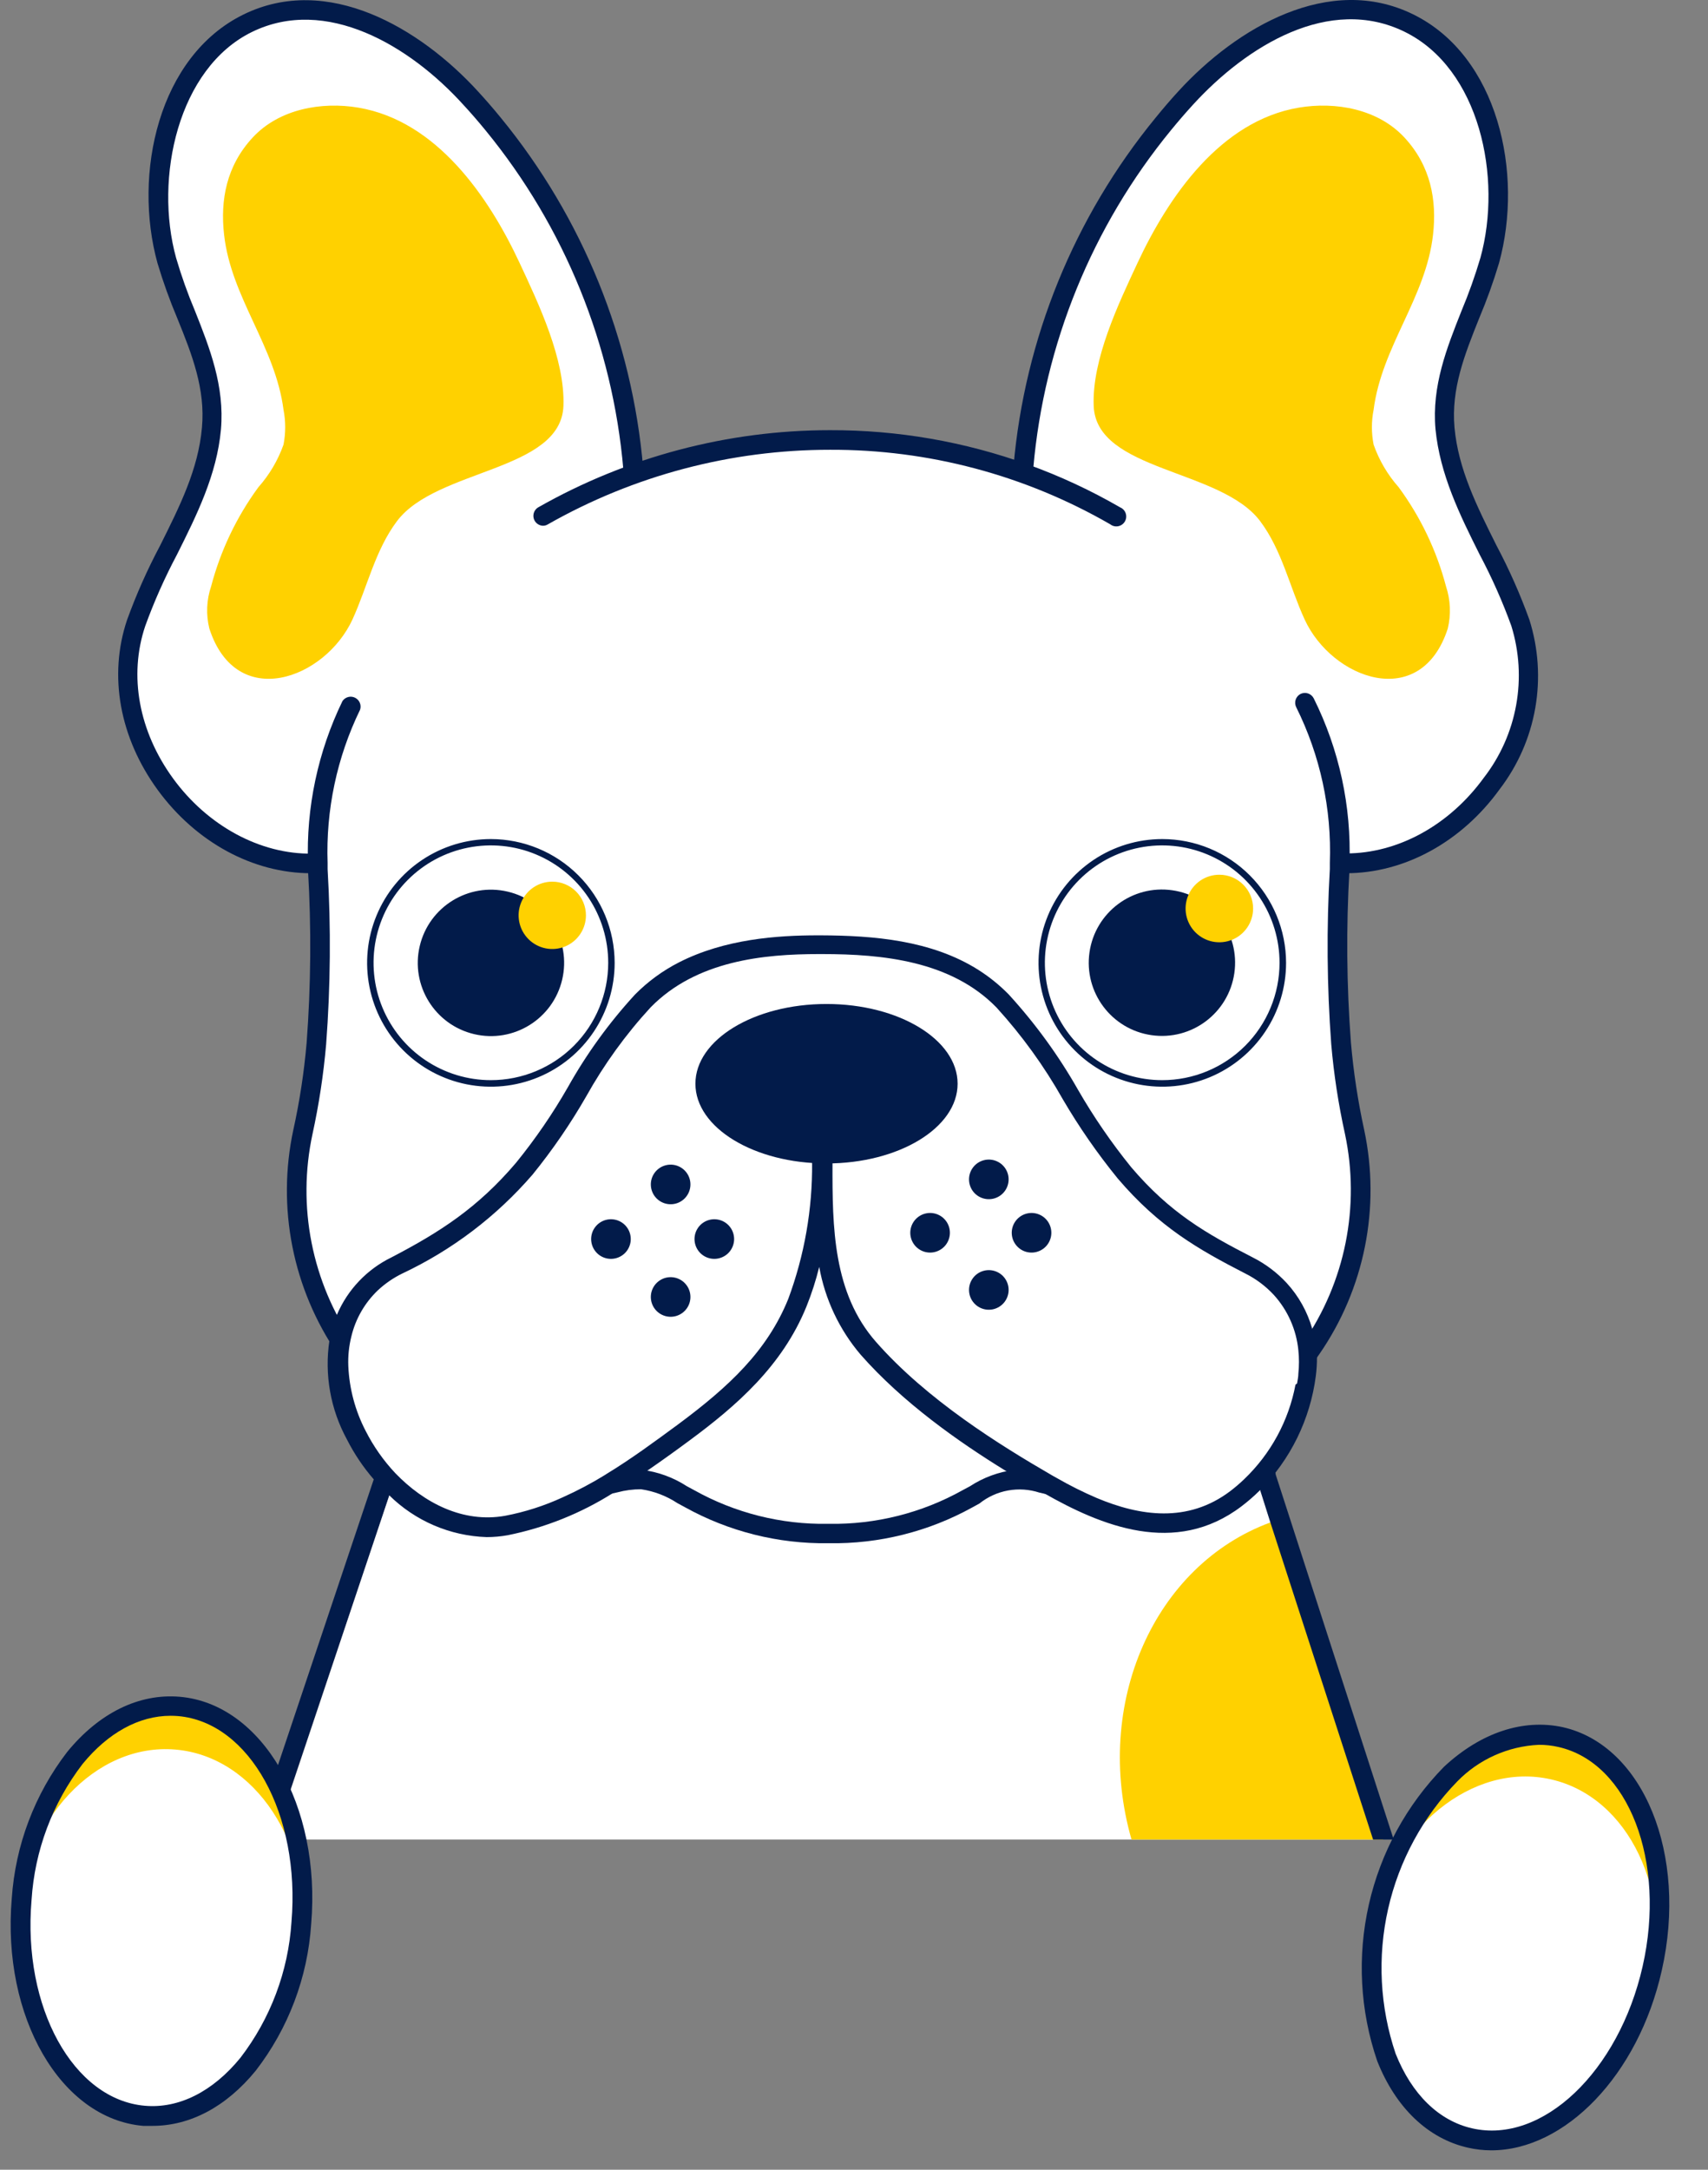
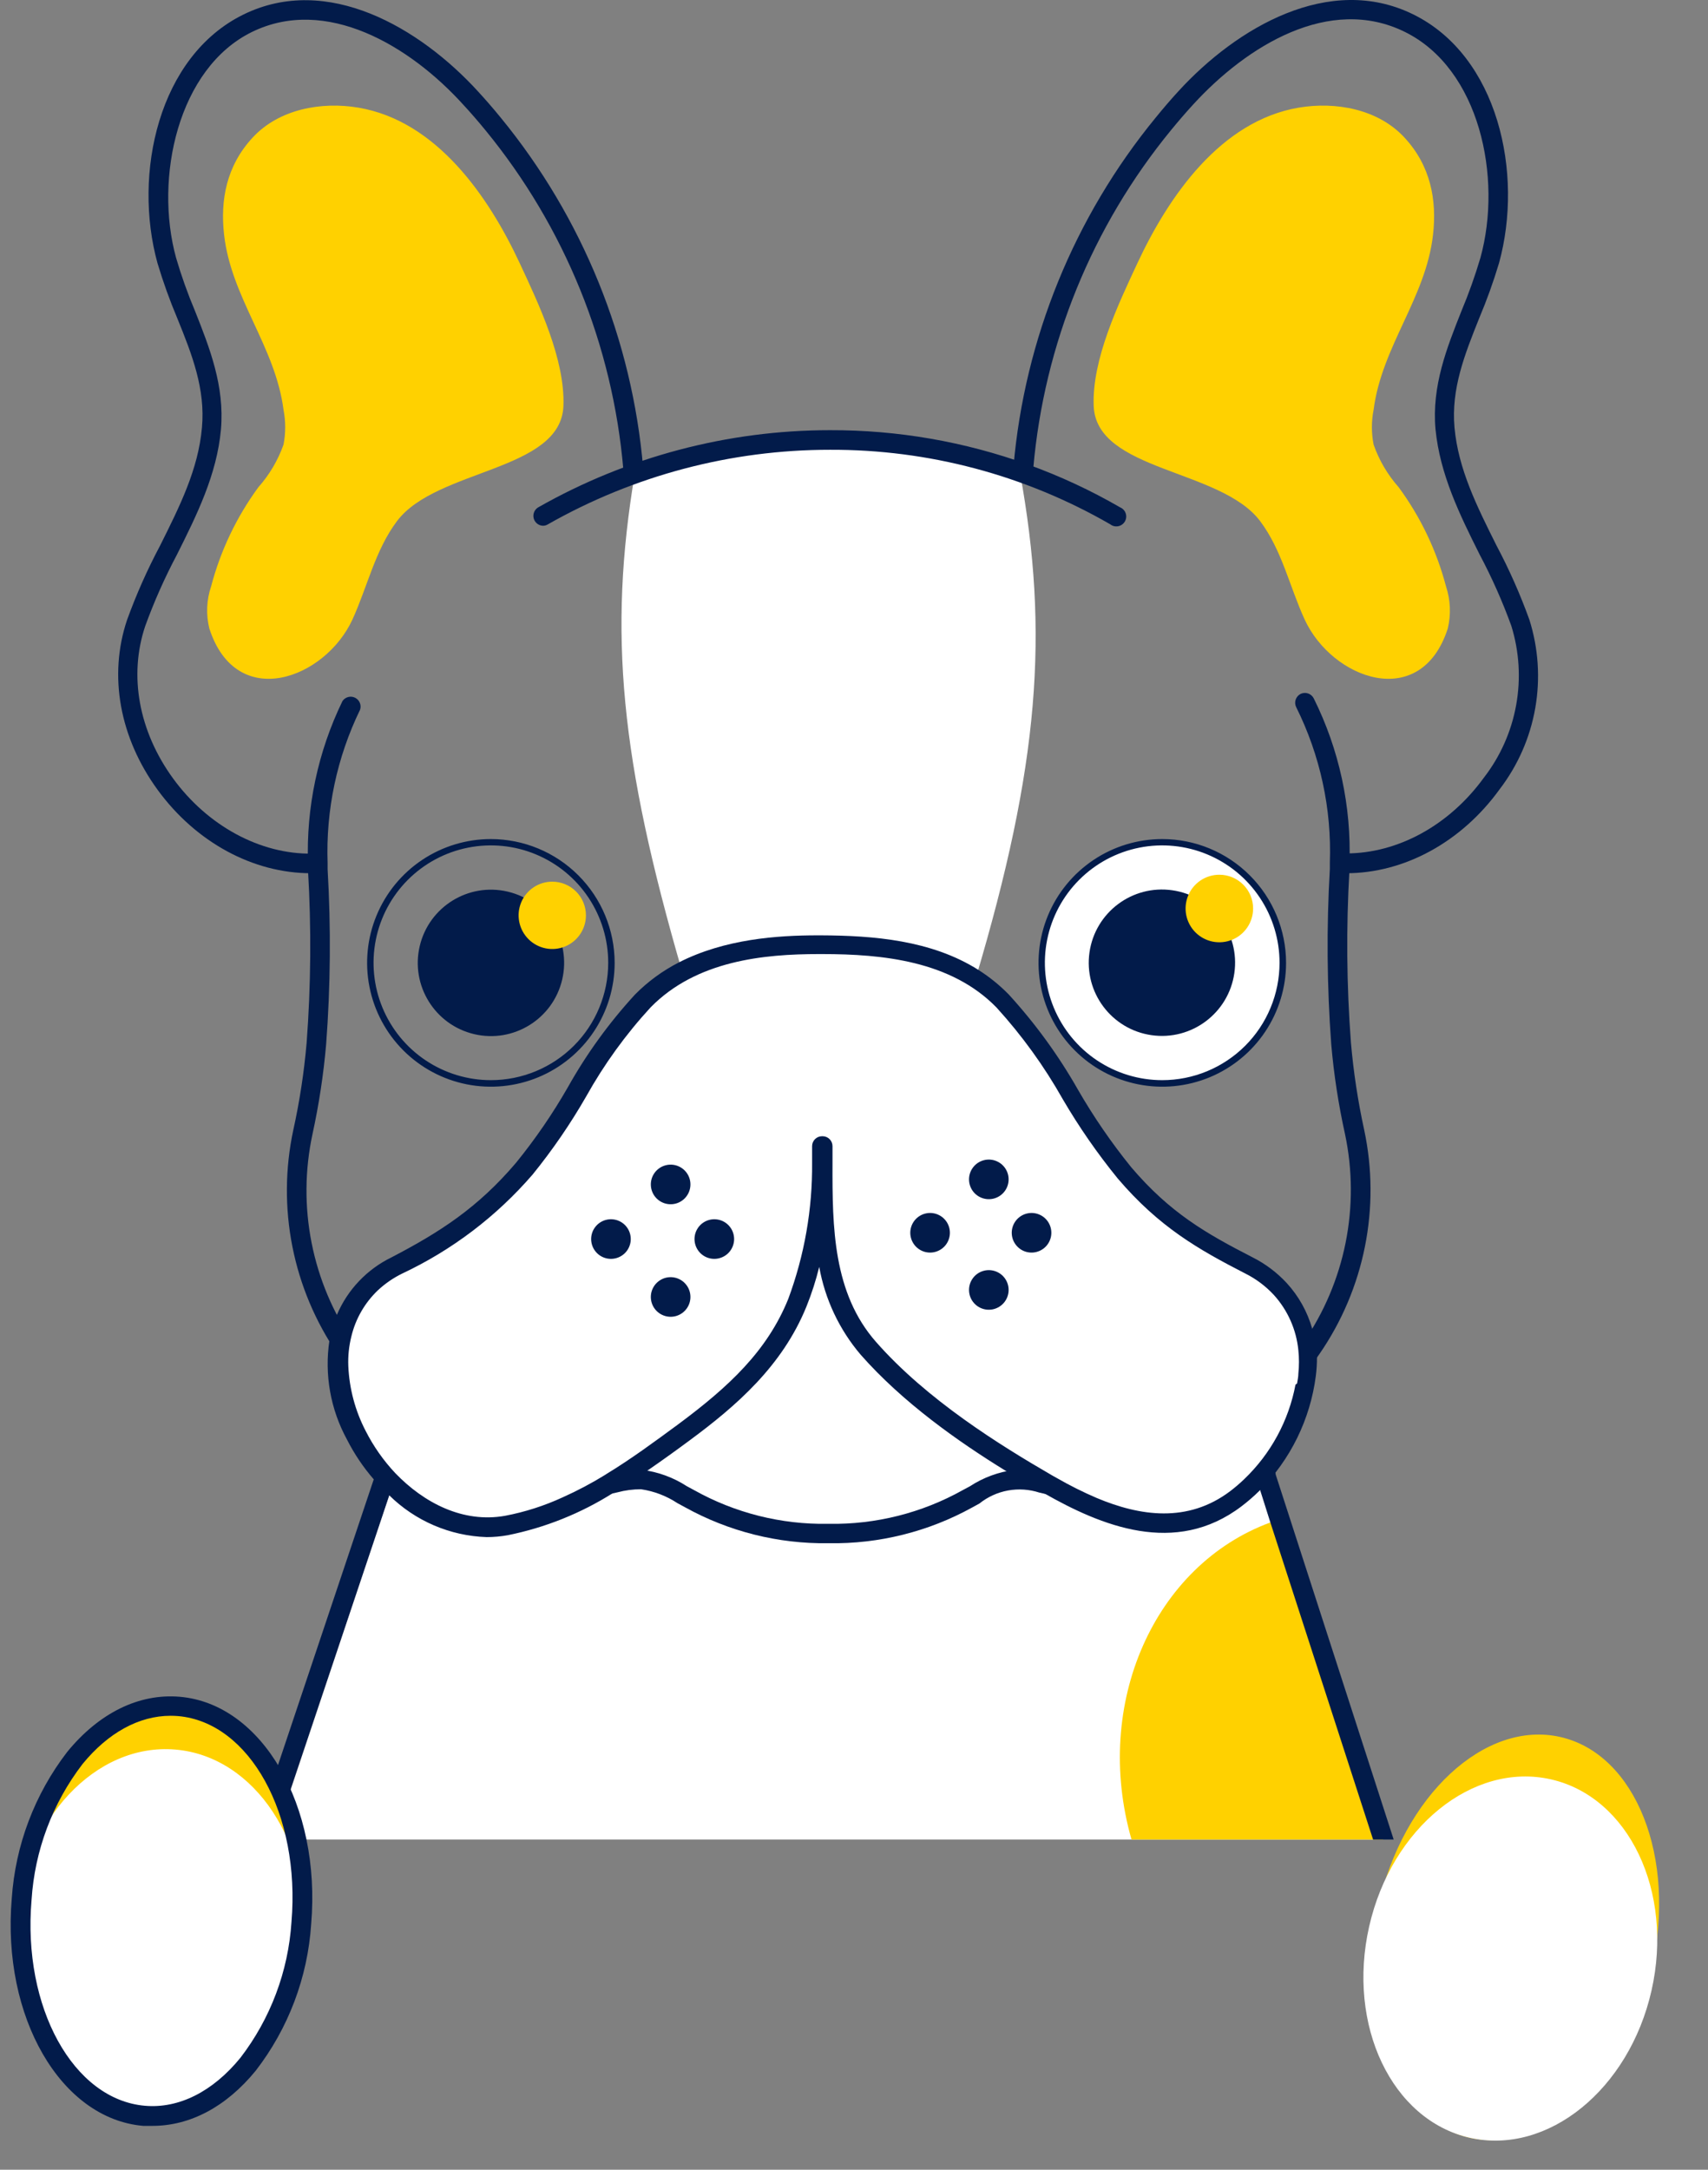
<svg xmlns="http://www.w3.org/2000/svg" width="126" height="160" viewBox="0 0 126 160" fill="none">
  <rect x="0" y="0" width="126" height="160" fill="#808080" stroke="none" />
-   <path d="M98.658 63.649C107.314 64.146 115.056 54.526 112.186 45.943C110.571 41.115 107.073 36.783 106.627 31.597C106.225 27.112 108.767 23.394 109.914 19.18C111.565 13.205 110.031 4.651 103.946 1.649C98.008 -1.273 91.485 2.811 87.489 7.171C86.92 7.792 86.372 8.435 85.839 9.085C79.827 16.427 76.214 25.438 75.488 34.899C74.802 34.651 74.108 34.407 73.406 34.169C69.424 32.958 65.283 32.345 61.12 32.35C57.036 32.349 52.972 32.934 49.054 34.088C48.279 34.315 47.512 34.57 46.753 34.819C45.997 25.408 42.386 16.453 36.402 9.151C35.869 8.501 35.314 7.858 34.744 7.237C30.756 2.854 24.233 -1.192 18.295 1.715C12.21 4.688 10.676 13.241 12.32 19.245C13.474 23.424 16.016 27.142 15.614 31.663C15.146 36.849 11.67 41.159 10.055 46.009C7.214 54.497 14.752 63.992 23.291 63.722C23.291 63.876 23.291 64.036 23.291 64.19C23.539 68.46 23.502 72.743 23.181 77.009C22.996 79.205 22.664 81.387 22.188 83.539C21.6 86.272 21.576 89.096 22.119 91.838C22.661 94.58 23.759 97.182 25.343 99.484C26.205 100.734 27.228 101.91 28.185 103.137C28.972 104.172 29.868 105.12 30.858 105.964C32.825 107.569 35.122 108.719 37.586 109.331C39.953 109.94 42.427 110.007 44.824 109.528C45.586 109.315 46.371 109.202 47.162 109.192C48.44 109.265 49.565 110.003 50.697 110.602C53.853 112.29 57.377 113.173 60.956 113.173C64.535 113.173 68.059 112.29 71.215 110.602C72.34 110.003 73.472 109.265 74.743 109.192C75.536 109.202 76.324 109.315 77.088 109.528C79.483 110.007 81.954 109.94 84.319 109.331C86.785 108.719 89.085 107.569 91.054 105.964C92.044 105.12 92.94 104.172 93.727 103.137C94.677 101.939 95.707 100.763 96.576 99.484C98.158 97.181 99.253 94.578 99.794 91.836C100.336 89.095 100.312 86.271 99.724 83.539C99.248 81.387 98.916 79.205 98.731 77.009C98.406 72.743 98.37 68.46 98.621 64.19C98.658 63.963 98.658 63.81 98.658 63.649Z" fill="white" />
  <path d="M28.967 109.353C28.974 109.406 28.974 109.46 28.967 109.513C28.967 109.513 28.967 109.513 28.967 109.557L28.733 110.244L20.195 135.649H18.668L27.557 109.134C27.601 109.017 27.674 108.914 27.768 108.833C27.863 108.753 27.976 108.698 28.098 108.673C28.218 108.642 28.343 108.642 28.463 108.673C28.607 108.72 28.733 108.811 28.823 108.933C28.914 109.054 28.964 109.201 28.967 109.353Z" fill="#021B4A" />
  <path d="M101.294 135.649H20.215L28.717 110.281L28.951 109.594C28.951 109.594 28.951 109.594 28.951 109.55C28.997 109.371 28.974 109.181 28.886 109.018C28.798 108.856 28.652 108.732 28.476 108.674H29.097H34.166H38.812L44.539 108.71H47.292H49.104L72.748 108.863H75.049H79.432C79.438 108.867 79.446 108.869 79.454 108.869C79.461 108.869 79.469 108.867 79.475 108.863H81.229L87.328 108.9H91.805H92.697V108.988L92.952 109.769L93.683 112.077L101.294 135.649Z" fill="white" />
  <path d="M102.047 135.649H83.472C80.601 125.62 85.159 115.423 93.698 112.275L94.377 112.048L102.047 135.649Z" fill="#FFD100" />
  <path d="M102.812 135.649H101.292L93.718 112.275L92.987 109.966L92.732 109.185V109.097C92.676 108.916 92.693 108.72 92.778 108.551C92.864 108.382 93.013 108.253 93.192 108.191C93.332 108.148 93.482 108.148 93.623 108.191C93.735 108.225 93.837 108.285 93.921 108.366C94.005 108.448 94.068 108.548 94.105 108.659V108.725L102.812 135.649Z" fill="#021B4A" />
  <path d="M99.308 64.394H99.221V62.933H99.301C103.129 62.933 106.92 60.852 109.462 57.353C110.675 55.787 111.493 53.952 111.846 52.002C112.2 50.053 112.078 48.047 111.492 46.155C110.835 44.345 110.051 42.582 109.148 40.881C107.687 37.96 106.226 34.994 105.897 31.649C105.612 28.457 106.737 25.644 107.818 22.92C108.354 21.641 108.819 20.334 109.213 19.005C110.842 13.103 109.162 5.061 103.618 2.343C98.074 -0.374 91.989 3.366 88.016 7.712C87.461 8.318 86.913 8.954 86.387 9.597C80.57 16.69 77.029 25.374 76.227 34.512L74.766 34.402C75.591 24.97 79.244 16.006 85.247 8.684C85.788 8.019 86.35 7.361 86.927 6.733C91.252 2.007 98.067 -1.966 104.232 1.05C110.528 4.126 112.405 12.789 110.586 19.392C110.173 20.771 109.686 22.127 109.126 23.453C108.052 26.134 107.044 28.668 107.299 31.524C107.577 34.592 108.95 37.331 110.404 40.239C111.337 41.998 112.145 43.822 112.822 45.695C113.489 47.802 113.638 50.039 113.257 52.216C112.875 54.393 111.974 56.446 110.63 58.2C107.825 62.086 103.603 64.394 99.308 64.394Z" fill="#021B4A" />
  <path d="M105.714 17.317C105.188 21.97 101.931 25.542 101.332 30.217C101.164 31.066 101.164 31.939 101.332 32.788C101.739 33.945 102.367 35.011 103.18 35.929C104.794 38.122 105.978 40.6 106.671 43.234C107.005 44.241 107.051 45.321 106.803 46.352C104.809 52.503 98.264 50.085 96.24 45.673C95.13 43.255 94.568 40.56 92.954 38.42C90.032 34.556 80.865 34.768 80.682 29.932C80.551 26.506 82.494 22.438 83.911 19.399C86.204 14.483 90.039 8.917 95.802 7.939C98.519 7.478 101.646 8.034 103.596 10.13C105.546 12.226 106.007 14.754 105.714 17.317Z" fill="#FFD100" />
  <path d="M22.939 64.394C18.666 64.394 14.452 62.108 11.639 58.259C8.827 54.409 7.987 49.829 9.375 45.71C10.054 43.836 10.865 42.013 11.8 40.253C13.261 37.331 14.627 34.607 14.897 31.539C15.16 28.683 14.167 26.148 13.078 23.468C12.518 22.141 12.031 20.786 11.618 19.406C9.799 12.832 11.676 4.14 17.972 1.065C24.137 -1.952 30.952 2.022 35.269 6.748C35.846 7.376 36.416 8.033 36.957 8.698C42.979 16.049 46.635 25.051 47.446 34.519L45.985 34.629C45.198 25.454 41.654 16.733 35.817 9.611C35.291 8.968 34.743 8.333 34.181 7.727C30.215 3.344 24.035 -0.308 18.586 2.358C13.137 5.024 11.362 13.117 12.991 19.019C13.381 20.35 13.847 21.657 14.386 22.934C15.467 25.659 16.577 28.471 16.3 31.663C16 35.009 14.503 38.004 13.056 40.896C12.153 42.597 11.369 44.359 10.712 46.17C9.485 49.822 10.237 53.934 12.772 57.411C15.306 60.888 19.192 63.014 23.049 62.948V64.409L22.939 64.394Z" fill="#021B4A" />
  <path d="M16.532 17.317C17.058 21.97 20.309 25.542 20.915 30.217C21.08 31.066 21.08 31.939 20.915 32.788C20.504 33.945 19.875 35.011 19.06 35.929C17.451 38.124 16.269 40.602 15.576 43.234C15.234 44.239 15.189 45.322 15.444 46.352C17.438 52.503 23.976 50.085 26.006 45.673C27.109 43.255 27.679 40.56 29.293 38.42C32.215 34.556 41.382 34.768 41.565 29.932C41.689 26.506 39.753 22.438 38.336 19.399C36.043 14.483 32.208 8.917 26.445 7.939C23.727 7.478 20.601 8.034 18.651 10.13C16.701 12.226 16.24 14.754 16.532 17.317Z" fill="#FFD100" />
  <path d="M77.307 109.462C72.647 106.782 67.615 103.473 64.035 99.404C60.456 95.336 60.653 89.675 60.653 84.532C60.653 88.338 60.295 92.436 58.827 96.073C57.147 100.222 53.984 103.027 50.456 105.628C48.776 106.877 46.651 108.316 44.832 109.433C45.593 109.22 46.379 109.107 47.169 109.097C48.448 109.17 49.573 109.908 50.705 110.507C53.861 112.195 57.385 113.078 60.964 113.078C64.543 113.078 68.067 112.195 71.223 110.507C72.355 109.908 73.48 109.17 74.751 109.097C75.615 109.117 76.473 109.239 77.307 109.462Z" fill="white" />
  <path d="M71.954 72.232C68.645 70.04 64.489 69.697 60.551 69.675C57.06 69.675 53.386 70.026 50.325 71.655C45.775 56.009 44.854 46.703 46.834 34.899C50.676 33.767 56.965 32.445 61.129 32.445C65.402 32.445 71.355 33.686 75.248 34.87C77.388 46.666 76.687 56.381 71.954 72.232Z" fill="white" />
  <path d="M61.15 113.801H61.092C57.397 113.852 53.753 112.935 50.522 111.142L49.982 110.85C49.17 110.313 48.25 109.961 47.287 109.82C46.702 109.82 46.12 109.896 45.555 110.047L45.132 110.142C42.631 110.643 40.049 110.573 37.579 109.937C35.008 109.304 32.61 108.106 30.559 106.431C29.529 105.561 28.595 104.581 27.776 103.509C27.492 103.144 27.192 102.779 26.9 102.428C26.221 101.596 25.519 100.741 24.899 99.843C23.264 97.457 22.131 94.765 21.57 91.928C21.008 89.091 21.03 86.17 21.634 83.342C22.104 81.218 22.433 79.066 22.62 76.899C22.939 72.665 22.973 68.414 22.722 64.175V63.7C22.578 59.553 23.451 55.432 25.264 51.699C25.362 51.553 25.51 51.447 25.681 51.401C25.851 51.355 26.032 51.373 26.191 51.45C26.349 51.528 26.474 51.66 26.543 51.822C26.612 51.985 26.619 52.167 26.564 52.335C24.853 55.854 24.031 59.739 24.168 63.649V64.102C24.42 68.404 24.384 72.719 24.059 77.016C23.865 79.244 23.528 81.457 23.051 83.641C22.485 86.277 22.463 89.001 22.986 91.646C23.508 94.291 24.564 96.801 26.089 99.024C26.674 99.872 27.36 100.704 28.017 101.515L28.909 102.611C29.666 103.604 30.525 104.515 31.473 105.328C33.361 106.862 35.563 107.964 37.922 108.557C40.183 109.134 42.544 109.196 44.832 108.739C44.971 108.739 45.103 108.681 45.241 108.652C45.933 108.47 46.645 108.382 47.36 108.389C48.543 108.536 49.677 108.951 50.676 109.601L51.194 109.879C54.213 111.57 57.626 112.429 61.085 112.37H61.143C64.602 112.428 68.015 111.569 71.033 109.879L71.552 109.601C72.548 108.95 73.68 108.535 74.861 108.389C75.578 108.381 76.293 108.47 76.986 108.652L77.388 108.739C79.678 109.196 82.042 109.134 84.305 108.557C86.663 107.965 88.863 106.863 90.748 105.328C91.698 104.515 92.559 103.604 93.319 102.611L94.203 101.515C94.868 100.704 95.547 99.872 96.138 99.017C97.672 96.796 98.736 94.286 99.266 91.64C99.796 88.993 99.781 86.267 99.221 83.627C98.738 81.443 98.398 79.23 98.206 77.002C97.887 72.704 97.853 68.39 98.103 64.087C98.103 63.934 98.103 63.781 98.103 63.627C98.246 59.653 97.393 55.705 95.62 52.145C95.535 51.973 95.522 51.775 95.582 51.593C95.642 51.412 95.771 51.261 95.941 51.173C96.113 51.089 96.311 51.075 96.493 51.135C96.674 51.196 96.825 51.324 96.913 51.495C98.794 55.273 99.7 59.461 99.55 63.678V64.16C99.301 68.4 99.338 72.65 99.659 76.885C99.847 79.051 100.174 81.203 100.638 83.327C101.242 86.163 101.259 89.091 100.69 91.934C100.121 94.776 98.978 97.473 97.329 99.857C96.708 100.756 96.007 101.61 95.328 102.443C95.035 102.801 94.743 103.173 94.459 103.524C93.636 104.592 92.703 105.572 91.675 106.446C89.626 108.12 87.231 109.319 84.663 109.959C82.191 110.594 79.607 110.664 77.103 110.164L76.68 110.069C75.933 109.825 75.138 109.771 74.365 109.911C73.592 110.051 72.866 110.382 72.253 110.872L71.72 111.164C68.487 112.95 64.843 113.859 61.15 113.801Z" fill="#021B4A" />
  <path d="M40.052 38.77C39.895 38.765 39.745 38.709 39.622 38.611C39.5 38.513 39.412 38.379 39.372 38.227C39.332 38.076 39.342 37.916 39.4 37.77C39.458 37.624 39.561 37.501 39.694 37.419C46.259 33.686 53.682 31.722 61.235 31.722C66.215 31.708 71.159 32.566 75.844 34.256C78.195 35.105 80.466 36.16 82.629 37.412C82.726 37.452 82.813 37.512 82.884 37.588C82.956 37.664 83.01 37.755 83.043 37.854C83.076 37.953 83.088 38.057 83.078 38.161C83.067 38.265 83.034 38.366 82.982 38.456C82.929 38.546 82.857 38.624 82.772 38.684C82.687 38.744 82.59 38.785 82.487 38.805C82.384 38.824 82.279 38.821 82.177 38.797C82.076 38.772 81.981 38.725 81.899 38.661C75.617 35.037 68.487 33.141 61.235 33.168C53.93 33.164 46.751 35.062 40.403 38.675C40.296 38.738 40.175 38.771 40.052 38.77Z" fill="#021B4A" />
  <path d="M60.666 84.518C60.666 88.324 60.309 92.421 58.84 96.059C57.16 100.208 53.998 103.013 50.469 105.613C46.518 108.535 42.267 111.632 37.322 112.516C28.702 114.057 20.719 101.026 27.271 94.686C27.854 94.141 28.513 93.683 29.228 93.327C32.834 91.639 36.041 89.204 38.636 86.183C42.033 82.203 43.662 77.608 47.402 73.817C50.849 70.304 55.875 69.646 60.55 69.668C65.224 69.69 70.396 70.231 73.909 73.817C77.627 77.608 79.497 82.531 82.894 86.512C85.75 89.865 88.372 91.435 92.068 93.335C92.942 93.768 93.728 94.357 94.391 95.073C98.627 99.748 95.647 107.162 91.206 110.522C86.765 113.882 81.637 111.924 77.328 109.448C72.668 106.767 67.635 103.458 64.056 99.39C60.477 95.321 60.666 89.675 60.666 84.518Z" fill="white" />
-   <path d="M64.591 98.93C61.429 95.336 61.37 90.501 61.385 85.782V84.518C61.385 84.324 61.308 84.139 61.171 84.002C61.034 83.865 60.848 83.788 60.654 83.788C60.461 83.788 60.275 83.865 60.138 84.002C60.001 84.139 59.924 84.324 59.924 84.518V84.752C59.924 85.088 59.924 85.424 59.924 85.745C59.954 89.172 59.357 92.576 58.163 95.789C56.608 99.631 53.781 102.261 50.041 105.036C48.361 106.271 46.586 107.585 44.694 108.732H44.833C44.972 108.732 45.103 108.674 45.242 108.645L45.702 108.55C45.812 108.55 45.929 108.499 46.045 108.484H46.104H46.272H46.44H46.579L46.659 108.433C47.097 108.133 47.528 107.841 47.959 107.534C48.551 107.118 49.142 106.687 49.72 106.263L50.45 105.716C53.978 103.115 57.141 100.31 58.821 96.161C58.938 95.876 59.04 95.592 59.142 95.299C59.206 95.124 59.264 94.949 59.318 94.773C59.338 94.716 59.355 94.658 59.369 94.598C59.398 94.533 59.42 94.464 59.434 94.394C59.434 94.394 59.478 94.255 59.493 94.182C59.499 94.158 59.499 94.133 59.493 94.109C59.544 93.933 59.595 93.758 59.639 93.576C59.639 93.532 59.639 93.481 59.675 93.437C59.672 93.405 59.672 93.374 59.675 93.342C59.675 93.167 59.756 92.984 59.8 92.809C59.868 92.521 59.926 92.237 59.975 91.954L60.084 91.348L60.128 91.092C60.187 90.705 60.245 90.318 60.289 89.923V89.755C60.333 89.346 60.377 88.93 60.406 88.514C60.435 88.097 60.457 87.871 60.472 87.549C60.472 87.549 60.472 87.484 60.472 87.454V87.067V86.943C60.475 86.916 60.475 86.89 60.472 86.863C60.472 86.556 60.472 86.257 60.472 85.957C60.472 85.658 60.472 85.285 60.472 84.949V85.957C60.472 90.742 60.516 95.782 63.861 99.573C64.08 99.821 64.306 100.064 64.54 100.303C64.774 100.551 65.015 100.8 65.271 101.033L65.826 101.567L66.059 101.786C66.301 102.012 66.542 102.239 66.79 102.45C67.038 102.662 67.294 102.889 67.52 103.108C68.178 103.663 68.857 104.196 69.551 104.715L69.719 104.839L69.792 104.89L70.384 105.321L70.924 105.708C71.399 106.044 71.881 106.373 72.385 106.687C72.889 107.001 73.357 107.315 73.846 107.622C74.335 107.929 74.817 108.228 75.307 108.52H75.504C75.605 108.528 75.705 108.543 75.804 108.564C75.89 108.572 75.975 108.586 76.059 108.608L76.344 108.659L76.804 108.754L77.206 108.842H77.345C73.751 106.57 68.353 103.21 64.591 98.93ZM64.591 98.93C61.429 95.336 61.37 90.501 61.385 85.782V84.518C61.385 84.324 61.308 84.139 61.171 84.002C61.034 83.865 60.848 83.788 60.654 83.788C60.461 83.788 60.275 83.865 60.138 84.002C60.001 84.139 59.924 84.324 59.924 84.518V84.752C59.924 85.088 59.924 85.424 59.924 85.745C59.954 89.172 59.357 92.576 58.163 95.789C56.608 99.631 53.781 102.261 50.041 105.036C48.361 106.271 46.586 107.585 44.694 108.732H44.833C44.972 108.732 45.103 108.674 45.242 108.645L45.702 108.55C45.812 108.55 45.929 108.499 46.045 108.484H46.104H46.272H46.44H46.579L46.659 108.433C47.097 108.133 47.528 107.841 47.959 107.534C48.551 107.118 49.142 106.687 49.72 106.263L50.45 105.716C53.978 103.115 57.141 100.31 58.821 96.161C58.938 95.876 59.04 95.592 59.142 95.299C59.206 95.124 59.264 94.949 59.318 94.773C59.338 94.716 59.355 94.658 59.369 94.598C59.398 94.533 59.42 94.464 59.434 94.394C59.434 94.394 59.478 94.255 59.493 94.182C59.499 94.158 59.499 94.133 59.493 94.109C59.544 93.933 59.595 93.758 59.639 93.576C59.639 93.532 59.639 93.481 59.675 93.437C59.672 93.405 59.672 93.374 59.675 93.342C59.675 93.167 59.756 92.984 59.8 92.809C59.868 92.521 59.926 92.237 59.975 91.954L60.084 91.348L60.128 91.092C60.187 90.705 60.245 90.318 60.289 89.923V89.755C60.333 89.346 60.377 88.93 60.406 88.514C60.435 88.097 60.457 87.871 60.472 87.549C60.472 87.549 60.472 87.484 60.472 87.454V87.067V86.943C60.475 86.916 60.475 86.89 60.472 86.863C60.472 86.556 60.472 86.257 60.472 85.957C60.472 85.658 60.472 85.285 60.472 84.949V85.957C60.472 90.742 60.516 95.782 63.861 99.573C64.08 99.821 64.306 100.064 64.54 100.303C64.774 100.551 65.015 100.8 65.271 101.033L65.826 101.567L66.059 101.786C66.301 102.012 66.542 102.239 66.79 102.45C67.038 102.662 67.294 102.889 67.52 103.108C68.178 103.663 68.857 104.196 69.551 104.715L69.719 104.839L69.792 104.89L70.384 105.321L70.924 105.708C71.399 106.044 71.881 106.373 72.385 106.687C72.889 107.001 73.357 107.315 73.846 107.622C74.335 107.929 74.817 108.228 75.307 108.52H75.504C75.605 108.528 75.705 108.543 75.804 108.564C75.89 108.572 75.975 108.586 76.059 108.608L76.344 108.659L76.804 108.754L77.206 108.842H77.345C73.751 106.57 68.353 103.21 64.591 98.93ZM64.591 98.93C61.429 95.336 61.37 90.501 61.385 85.782V84.518C61.385 84.324 61.308 84.139 61.171 84.002C61.034 83.865 60.848 83.788 60.654 83.788C60.461 83.788 60.275 83.865 60.138 84.002C60.001 84.139 59.924 84.324 59.924 84.518V84.752C59.924 85.088 59.924 85.424 59.924 85.745C59.954 89.172 59.357 92.576 58.163 95.789C56.608 99.631 53.781 102.261 50.041 105.036C48.361 106.271 46.586 107.585 44.694 108.732H44.833C44.972 108.732 45.103 108.674 45.242 108.645L45.702 108.55C45.812 108.55 45.929 108.499 46.045 108.484H46.104H46.272H46.44H46.579L46.659 108.433C47.097 108.133 47.528 107.841 47.959 107.534C48.551 107.118 49.142 106.687 49.72 106.263L50.45 105.716C53.978 103.115 57.141 100.31 58.821 96.161C58.938 95.876 59.04 95.592 59.142 95.299C59.206 95.124 59.264 94.949 59.318 94.773C59.338 94.716 59.355 94.658 59.369 94.598C59.398 94.533 59.42 94.464 59.434 94.394C59.434 94.394 59.478 94.255 59.493 94.182C59.499 94.158 59.499 94.133 59.493 94.109C59.544 93.933 59.595 93.758 59.639 93.576C59.639 93.532 59.639 93.481 59.675 93.437C59.672 93.405 59.672 93.374 59.675 93.342C59.675 93.167 59.756 92.984 59.8 92.809C59.868 92.521 59.926 92.237 59.975 91.954L60.084 91.348L60.128 91.092C60.187 90.705 60.245 90.318 60.289 89.923V89.755C60.333 89.346 60.377 88.93 60.406 88.514C60.435 88.097 60.457 87.871 60.472 87.549C60.472 87.549 60.472 87.484 60.472 87.454V87.067V86.943C60.475 86.916 60.475 86.89 60.472 86.863C60.472 86.556 60.472 86.257 60.472 85.957C60.472 85.658 60.472 85.285 60.472 84.949V85.957C60.472 90.742 60.516 95.782 63.861 99.573C64.08 99.821 64.306 100.064 64.54 100.303C64.774 100.551 65.015 100.8 65.271 101.033L65.826 101.567L66.059 101.786C66.301 102.012 66.542 102.239 66.79 102.45C67.038 102.662 67.294 102.889 67.52 103.108C68.178 103.663 68.857 104.196 69.551 104.715L69.719 104.839L69.792 104.89L70.384 105.321L70.924 105.708C71.399 106.044 71.881 106.373 72.385 106.687C72.889 107.001 73.357 107.315 73.846 107.622C74.335 107.929 74.817 108.228 75.307 108.52H75.504C75.605 108.528 75.705 108.543 75.804 108.564C75.89 108.572 75.975 108.586 76.059 108.608L76.344 108.659L76.804 108.754L77.206 108.842H77.345C73.751 106.57 68.353 103.21 64.591 98.93ZM64.591 98.93C61.429 95.336 61.37 90.501 61.385 85.782V84.518C61.385 84.324 61.308 84.139 61.171 84.002C61.034 83.865 60.848 83.788 60.654 83.788C60.461 83.788 60.275 83.865 60.138 84.002C60.001 84.139 59.924 84.324 59.924 84.518V84.752C59.924 85.088 59.924 85.424 59.924 85.745C59.954 89.172 59.357 92.576 58.163 95.789C56.608 99.631 53.781 102.261 50.041 105.036C48.361 106.271 46.586 107.585 44.694 108.732H44.833C44.972 108.732 45.103 108.674 45.242 108.645L45.702 108.55C45.812 108.55 45.929 108.499 46.045 108.484H46.104H46.272H46.44H46.579L46.659 108.433C47.097 108.133 47.528 107.841 47.959 107.534C48.551 107.118 49.142 106.687 49.72 106.263L50.45 105.716C53.978 103.115 57.141 100.31 58.821 96.161C58.938 95.876 59.04 95.592 59.142 95.299C59.206 95.124 59.264 94.949 59.318 94.773C59.338 94.716 59.355 94.658 59.369 94.598C59.398 94.533 59.42 94.464 59.434 94.394C59.434 94.321 59.486 94.24 59.5 94.167C59.507 94.143 59.507 94.118 59.5 94.094C59.551 93.919 59.602 93.744 59.646 93.561C59.646 93.517 59.646 93.466 59.683 93.422C59.68 93.391 59.68 93.359 59.683 93.327C59.683 93.152 59.763 92.969 59.807 92.794C59.875 92.507 59.934 92.222 59.982 91.939L60.092 91.333L60.136 91.078C60.194 90.69 60.252 90.303 60.296 89.909V89.741C60.34 89.332 60.384 88.915 60.413 88.499C60.442 88.083 60.464 87.856 60.479 87.535C60.479 87.535 60.479 87.469 60.479 87.44V87.053V86.929C60.482 86.902 60.482 86.875 60.479 86.848C60.479 86.541 60.479 86.242 60.479 85.942C60.479 85.643 60.479 85.27 60.479 84.934V85.942C60.479 90.727 60.523 95.767 63.868 99.558C64.087 99.806 64.314 100.05 64.547 100.288C64.781 100.537 65.022 100.785 65.278 101.019L65.833 101.552L66.067 101.771C66.308 101.998 66.549 102.224 66.797 102.436C67.046 102.648 67.301 102.874 67.528 103.093C68.185 103.648 68.864 104.182 69.558 104.7L69.726 104.824L69.799 104.876L70.391 105.307L70.932 105.694C71.406 106.03 71.888 106.358 72.392 106.672C72.897 106.987 73.364 107.301 73.853 107.607C74.343 107.914 74.825 108.214 75.314 108.506H75.511C75.612 108.513 75.712 108.528 75.811 108.55C75.897 108.557 75.983 108.572 76.067 108.594L76.352 108.645L76.812 108.74L77.213 108.827H77.352C73.751 106.57 68.353 103.21 64.591 98.93ZM97.154 100.077C97.121 99.369 97.003 98.668 96.804 97.987C96.449 96.734 95.806 95.581 94.927 94.62C94.207 93.841 93.354 93.198 92.406 92.721C88.981 90.961 86.329 89.456 83.444 86.067C81.992 84.273 80.683 82.368 79.529 80.369C78.094 77.84 76.378 75.481 74.416 73.335C73.739 72.644 72.984 72.034 72.166 71.516C68.697 69.325 64.423 68.989 60.545 68.974H60.311C57.338 68.974 53.459 69.245 50.085 70.969C48.887 71.58 47.795 72.379 46.849 73.335C44.935 75.416 43.271 77.713 41.889 80.179C40.768 82.134 39.49 83.996 38.069 85.745C35.235 89.076 32.452 90.858 28.88 92.721C27.078 93.598 25.652 95.094 24.863 96.936C24.598 97.551 24.41 98.196 24.3 98.857C23.924 101.368 24.381 103.934 25.6 106.161C26.134 107.211 26.794 108.193 27.565 109.083C27.918 109.495 28.296 109.886 28.698 110.252C30.622 112.155 33.194 113.261 35.9 113.349C36.421 113.349 36.942 113.302 37.456 113.21C40.217 112.654 42.854 111.597 45.235 110.091C45.79 109.762 46.308 109.412 46.842 109.068L47.287 108.769L47.82 108.404C48.88 107.673 49.895 106.943 50.881 106.212C54.299 103.685 57.711 100.741 59.493 96.344C59.876 95.394 60.191 94.417 60.435 93.422C60.861 95.812 61.915 98.045 63.488 99.894C66.585 103.415 70.698 106.315 74.204 108.469C74.489 108.645 74.766 108.82 75.044 108.981L75.256 109.105C75.847 109.455 76.395 109.784 76.928 110.091H76.98C81.216 112.509 86.695 114.795 91.588 111.077C92.059 110.72 92.506 110.332 92.925 109.916C95.197 107.636 96.653 104.671 97.067 101.479C97.127 101.014 97.156 100.545 97.154 100.077ZM95.569 102.107C95.067 104.768 93.744 107.205 91.786 109.076C91.46 109.39 91.116 109.685 90.756 109.959C87.615 112.333 84.087 111.8 80.902 110.463C79.9 110.034 78.925 109.546 77.98 109.003L77.703 108.849L77.564 108.769C73.78 106.577 68.382 103.232 64.621 98.952C61.458 95.358 61.399 90.522 61.414 85.804V84.518C61.414 84.324 61.337 84.139 61.2 84.002C61.063 83.865 60.877 83.788 60.684 83.788C60.49 83.788 60.304 83.865 60.167 84.002C60.03 84.139 59.953 84.324 59.953 84.518V84.752C59.953 85.088 59.953 85.424 59.953 85.745C59.983 89.172 59.386 92.576 58.193 95.789C56.637 99.631 53.81 102.261 50.07 105.036C48.39 106.271 46.615 107.585 44.723 108.732H44.687C43.664 109.365 42.6 109.928 41.502 110.42C40.148 111.043 38.723 111.5 37.258 111.778C34.147 112.333 31.261 110.814 29.165 108.637C28.29 107.707 27.552 106.657 26.974 105.518C26.204 104.036 25.768 102.403 25.695 100.734C25.665 99.996 25.742 99.258 25.922 98.543C26.232 97.249 26.91 96.072 27.872 95.153C28.404 94.656 29.008 94.24 29.662 93.919C33.347 92.186 36.627 89.697 39.289 86.615C40.758 84.804 42.079 82.88 43.24 80.859C44.563 78.489 46.159 76.282 47.996 74.285C51.378 70.83 56.359 70.355 60.413 70.355H60.654C65.125 70.355 70.15 70.859 73.503 74.285C75.387 76.352 77.031 78.626 78.404 81.063C79.603 83.112 80.958 85.066 82.458 86.907C85.511 90.486 88.396 92.129 91.851 93.904C92.648 94.3 93.365 94.837 93.97 95.489C94.997 96.62 95.632 98.052 95.781 99.573C95.84 100.143 95.84 100.718 95.781 101.289C95.781 101.53 95.723 101.771 95.686 102.02L95.569 102.107ZM64.577 98.93C61.414 95.336 61.355 90.501 61.37 85.782V84.518C61.37 84.324 61.293 84.139 61.156 84.002C61.019 83.865 60.833 83.788 60.64 83.788C60.446 83.788 60.26 83.865 60.123 84.002C59.986 84.139 59.909 84.324 59.909 84.518V84.752C59.909 85.088 59.909 85.424 59.909 85.745C59.939 89.172 59.342 92.576 58.149 95.789C56.593 99.631 53.766 102.261 50.026 105.036C48.346 106.271 46.571 107.585 44.679 108.732H44.818C44.957 108.732 45.089 108.674 45.227 108.645L45.688 108.55C45.797 108.55 45.914 108.499 46.031 108.484H46.089H46.257H46.425H46.564L46.644 108.433C47.083 108.133 47.514 107.841 47.945 107.534C48.536 107.118 49.128 106.687 49.705 106.263L50.435 105.716C53.963 103.115 57.126 100.31 58.806 96.161C58.923 95.876 59.025 95.592 59.128 95.299C59.191 95.124 59.249 94.949 59.303 94.773C59.323 94.716 59.34 94.658 59.354 94.598C59.384 94.533 59.406 94.464 59.42 94.394C59.42 94.394 59.464 94.255 59.478 94.182C59.485 94.158 59.485 94.133 59.478 94.109C59.529 93.933 59.581 93.758 59.624 93.576C59.624 93.532 59.624 93.481 59.661 93.437C59.658 93.405 59.658 93.374 59.661 93.342C59.661 93.167 59.741 92.984 59.785 92.809C59.853 92.521 59.912 92.237 59.96 91.954L60.07 91.348L60.114 91.092C60.172 90.705 60.231 90.318 60.274 89.923V89.755C60.318 89.346 60.362 88.93 60.391 88.514C60.42 88.097 60.442 87.871 60.457 87.549C60.457 87.549 60.457 87.484 60.457 87.454V87.067V86.943C60.46 86.916 60.46 86.89 60.457 86.863C60.457 86.556 60.457 86.257 60.457 85.957C60.457 85.658 60.457 85.285 60.457 84.949V85.957C60.457 90.742 60.501 95.782 63.846 99.573C64.065 99.821 64.292 100.064 64.526 100.303C64.759 100.551 65 100.8 65.256 101.033L65.811 101.567L66.045 101.786C66.286 102.012 66.527 102.239 66.775 102.45C67.024 102.662 67.279 102.889 67.506 103.108C68.163 103.663 68.843 104.196 69.536 104.715L69.704 104.839L69.778 104.89L70.369 105.321L70.91 105.708C71.384 106.044 71.867 106.373 72.371 106.687C72.875 107.001 73.342 107.315 73.831 107.622C74.321 107.929 74.803 108.228 75.292 108.52H75.49C75.59 108.528 75.69 108.543 75.789 108.564C75.875 108.572 75.961 108.586 76.045 108.608L76.329 108.659L76.79 108.754L77.192 108.842H77.33C73.751 106.57 68.353 103.21 64.591 98.93H64.577ZM64.577 98.93C61.414 95.336 61.355 90.501 61.37 85.782V84.518C61.37 84.324 61.293 84.139 61.156 84.002C61.019 83.865 60.833 83.788 60.64 83.788C60.446 83.788 60.26 83.865 60.123 84.002C59.986 84.139 59.909 84.324 59.909 84.518V84.752C59.909 85.088 59.909 85.424 59.909 85.745C59.939 89.172 59.342 92.576 58.149 95.789C56.593 99.631 53.766 102.261 50.026 105.036C48.346 106.271 46.571 107.585 44.679 108.732H44.818C44.957 108.732 45.089 108.674 45.227 108.645L45.688 108.55C45.797 108.55 45.914 108.499 46.031 108.484H46.089H46.257H46.425H46.564L46.644 108.433C47.083 108.133 47.514 107.841 47.945 107.534C48.536 107.118 49.128 106.687 49.705 106.263L50.435 105.716C53.963 103.115 57.126 100.31 58.806 96.161C58.923 95.876 59.025 95.592 59.128 95.299C59.191 95.124 59.249 94.949 59.303 94.773C59.323 94.716 59.34 94.658 59.354 94.598C59.384 94.533 59.406 94.464 59.42 94.394C59.42 94.394 59.464 94.255 59.478 94.182C59.485 94.158 59.485 94.133 59.478 94.109C59.529 93.933 59.581 93.758 59.624 93.576C59.624 93.532 59.624 93.481 59.661 93.437C59.658 93.405 59.658 93.374 59.661 93.342C59.661 93.167 59.741 92.984 59.785 92.809C59.853 92.521 59.912 92.237 59.96 91.954L60.07 91.348L60.114 91.092C60.172 90.705 60.231 90.318 60.274 89.923V89.755C60.318 89.346 60.362 88.93 60.391 88.514C60.42 88.097 60.442 87.871 60.457 87.549C60.457 87.549 60.457 87.484 60.457 87.454V87.067V86.943C60.46 86.916 60.46 86.89 60.457 86.863C60.457 86.556 60.457 86.257 60.457 85.957C60.457 85.658 60.457 85.285 60.457 84.949V85.957C60.457 90.742 60.501 95.782 63.846 99.573C64.065 99.821 64.292 100.064 64.526 100.303C64.759 100.551 65 100.8 65.256 101.033L65.811 101.567L66.045 101.786C66.286 102.012 66.527 102.239 66.775 102.45C67.024 102.662 67.279 102.889 67.506 103.108C68.163 103.663 68.843 104.196 69.536 104.715L69.704 104.839L69.778 104.89L70.369 105.321L70.91 105.708C71.384 106.044 71.867 106.373 72.371 106.687C72.875 107.001 73.342 107.315 73.831 107.622C74.321 107.929 74.803 108.228 75.292 108.52H75.49C75.59 108.528 75.69 108.543 75.789 108.564C75.875 108.572 75.961 108.586 76.045 108.608L76.329 108.659L76.79 108.754L77.192 108.842H77.33C73.751 106.57 68.353 103.21 64.591 98.93H64.577ZM64.577 98.93C61.414 95.336 61.355 90.501 61.37 85.782V84.518C61.37 84.324 61.293 84.139 61.156 84.002C61.019 83.865 60.833 83.788 60.64 83.788C60.446 83.788 60.26 83.865 60.123 84.002C59.986 84.139 59.909 84.324 59.909 84.518V84.752C59.909 85.088 59.909 85.424 59.909 85.745C59.939 89.172 59.342 92.576 58.149 95.789C56.593 99.631 53.766 102.261 50.026 105.036C48.346 106.271 46.571 107.585 44.679 108.732H44.818C44.957 108.732 45.089 108.674 45.227 108.645L45.688 108.55C45.797 108.55 45.914 108.499 46.031 108.484H46.089H46.257H46.425H46.564L46.644 108.433C47.083 108.133 47.514 107.841 47.945 107.534C48.536 107.118 49.128 106.687 49.705 106.263L50.435 105.716C53.963 103.115 57.126 100.31 58.806 96.161C58.923 95.876 59.025 95.592 59.128 95.299C59.191 95.124 59.249 94.949 59.303 94.773C59.323 94.716 59.34 94.658 59.354 94.598C59.384 94.533 59.406 94.464 59.42 94.394C59.42 94.394 59.464 94.255 59.478 94.182C59.485 94.158 59.485 94.133 59.478 94.109C59.529 93.933 59.581 93.758 59.624 93.576C59.624 93.532 59.624 93.481 59.661 93.437C59.658 93.405 59.658 93.374 59.661 93.342C59.661 93.167 59.741 92.984 59.785 92.809C59.853 92.521 59.912 92.237 59.96 91.954L60.07 91.348L60.114 91.092C60.172 90.705 60.231 90.318 60.274 89.923V89.755C60.318 89.346 60.362 88.93 60.391 88.514C60.42 88.097 60.442 87.871 60.457 87.549C60.457 87.549 60.457 87.484 60.457 87.454V87.067V86.943C60.46 86.916 60.46 86.89 60.457 86.863C60.457 86.556 60.457 86.257 60.457 85.957C60.457 85.658 60.457 85.285 60.457 84.949V85.957C60.457 90.742 60.501 95.782 63.846 99.573C64.065 99.821 64.292 100.064 64.526 100.303C64.759 100.551 65 100.8 65.256 101.033L65.811 101.567L66.045 101.786C66.286 102.012 66.527 102.239 66.775 102.45C67.024 102.662 67.279 102.889 67.506 103.108C68.163 103.663 68.843 104.196 69.536 104.715L69.704 104.839L69.778 104.89L70.369 105.321L70.91 105.708C71.384 106.044 71.867 106.373 72.371 106.687C72.875 107.001 73.342 107.315 73.831 107.622C74.321 107.929 74.803 108.228 75.292 108.52H75.49C75.59 108.528 75.69 108.543 75.789 108.564C75.875 108.572 75.961 108.586 76.045 108.608L76.329 108.659L76.79 108.754L77.192 108.842H77.33C73.751 106.57 68.353 103.21 64.591 98.93H64.577ZM64.577 98.93C61.414 95.336 61.355 90.501 61.37 85.782V84.518C61.37 84.324 61.293 84.139 61.156 84.002C61.019 83.865 60.833 83.788 60.64 83.788C60.446 83.788 60.26 83.865 60.123 84.002C59.986 84.139 59.909 84.324 59.909 84.518V84.752C59.909 85.088 59.909 85.424 59.909 85.745C59.939 89.172 59.342 92.576 58.149 95.789C56.593 99.631 53.766 102.261 50.026 105.036C48.346 106.271 46.571 107.585 44.679 108.732H44.818C44.957 108.732 45.089 108.674 45.227 108.645L45.688 108.55C45.797 108.55 45.914 108.499 46.031 108.484H46.089H46.257H46.425H46.564L46.644 108.433C47.083 108.133 47.514 107.841 47.945 107.534C48.536 107.118 49.128 106.687 49.705 106.263L50.435 105.716C53.963 103.115 57.126 100.31 58.806 96.161C58.923 95.876 59.025 95.592 59.128 95.299C59.191 95.124 59.249 94.949 59.303 94.773C59.323 94.716 59.34 94.658 59.354 94.598C59.384 94.533 59.406 94.464 59.42 94.394C59.42 94.394 59.464 94.255 59.478 94.182C59.485 94.158 59.485 94.133 59.478 94.109C59.529 93.933 59.581 93.758 59.624 93.576C59.624 93.532 59.624 93.481 59.661 93.437C59.658 93.405 59.658 93.374 59.661 93.342C59.661 93.167 59.741 92.984 59.785 92.809C59.853 92.521 59.912 92.237 59.96 91.954L60.07 91.348L60.114 91.092C60.172 90.705 60.231 90.318 60.274 89.923V89.755C60.318 89.346 60.362 88.93 60.391 88.514C60.42 88.097 60.442 87.871 60.457 87.549C60.457 87.549 60.457 87.484 60.457 87.454V87.067V86.943C60.46 86.916 60.46 86.89 60.457 86.863C60.457 86.556 60.457 86.257 60.457 85.957C60.457 85.658 60.457 85.285 60.457 84.949V85.957C60.457 90.742 60.501 95.782 63.846 99.573C64.065 99.821 64.292 100.064 64.526 100.303C64.759 100.551 65 100.8 65.256 101.033L65.811 101.567L66.045 101.786C66.286 102.012 66.527 102.239 66.775 102.45C67.024 102.662 67.279 102.889 67.506 103.108C68.163 103.663 68.843 104.196 69.536 104.715L69.704 104.839L69.778 104.89L70.369 105.321L70.91 105.708C71.384 106.044 71.867 106.373 72.371 106.687C72.875 107.001 73.342 107.315 73.831 107.622C74.321 107.929 74.803 108.228 75.292 108.52H75.49C75.59 108.528 75.69 108.543 75.789 108.564C75.875 108.572 75.961 108.586 76.045 108.608L76.329 108.659L76.79 108.754L77.192 108.842H77.33C73.751 106.57 68.353 103.21 64.591 98.93H64.577Z" fill="#021B4A" />
-   <path d="M60.972 85.796C66.313 85.796 70.643 83.164 70.643 79.916C70.643 76.669 66.313 74.036 60.972 74.036C55.631 74.036 51.301 76.669 51.301 79.916C51.301 83.164 55.631 85.796 60.972 85.796Z" fill="#021B4A" />
+   <path d="M64.591 98.93C61.429 95.336 61.37 90.501 61.385 85.782V84.518C61.385 84.324 61.308 84.139 61.171 84.002C61.034 83.865 60.848 83.788 60.654 83.788C60.461 83.788 60.275 83.865 60.138 84.002C60.001 84.139 59.924 84.324 59.924 84.518V84.752C59.924 85.088 59.924 85.424 59.924 85.745C59.954 89.172 59.357 92.576 58.163 95.789C56.608 99.631 53.781 102.261 50.041 105.036C48.361 106.271 46.586 107.585 44.694 108.732H44.833C44.972 108.732 45.103 108.674 45.242 108.645L45.702 108.55C45.812 108.55 45.929 108.499 46.045 108.484H46.104H46.272H46.44H46.579L46.659 108.433C47.097 108.133 47.528 107.841 47.959 107.534C48.551 107.118 49.142 106.687 49.72 106.263L50.45 105.716C53.978 103.115 57.141 100.31 58.821 96.161C58.938 95.876 59.04 95.592 59.142 95.299C59.206 95.124 59.264 94.949 59.318 94.773C59.338 94.716 59.355 94.658 59.369 94.598C59.398 94.533 59.42 94.464 59.434 94.394C59.434 94.394 59.478 94.255 59.493 94.182C59.499 94.158 59.499 94.133 59.493 94.109C59.544 93.933 59.595 93.758 59.639 93.576C59.639 93.532 59.639 93.481 59.675 93.437C59.672 93.405 59.672 93.374 59.675 93.342C59.675 93.167 59.756 92.984 59.8 92.809C59.868 92.521 59.926 92.237 59.975 91.954L60.084 91.348L60.128 91.092C60.187 90.705 60.245 90.318 60.289 89.923V89.755C60.333 89.346 60.377 88.93 60.406 88.514C60.435 88.097 60.457 87.871 60.472 87.549C60.472 87.549 60.472 87.484 60.472 87.454V87.067V86.943C60.475 86.916 60.475 86.89 60.472 86.863C60.472 86.556 60.472 86.257 60.472 85.957C60.472 85.658 60.472 85.285 60.472 84.949V85.957C60.472 90.742 60.516 95.782 63.861 99.573C64.08 99.821 64.306 100.064 64.54 100.303C64.774 100.551 65.015 100.8 65.271 101.033L65.826 101.567L66.059 101.786C66.301 102.012 66.542 102.239 66.79 102.45C67.038 102.662 67.294 102.889 67.52 103.108C68.178 103.663 68.857 104.196 69.551 104.715L69.719 104.839L69.792 104.89L70.384 105.321L70.924 105.708C71.399 106.044 71.881 106.373 72.385 106.687C72.889 107.001 73.357 107.315 73.846 107.622C74.335 107.929 74.817 108.228 75.307 108.52H75.504C75.605 108.528 75.705 108.543 75.804 108.564C75.89 108.572 75.975 108.586 76.059 108.608L76.344 108.659L76.804 108.754L77.206 108.842H77.345C73.751 106.57 68.353 103.21 64.591 98.93ZM64.591 98.93C61.429 95.336 61.37 90.501 61.385 85.782V84.518C61.385 84.324 61.308 84.139 61.171 84.002C61.034 83.865 60.848 83.788 60.654 83.788C60.461 83.788 60.275 83.865 60.138 84.002C60.001 84.139 59.924 84.324 59.924 84.518V84.752C59.924 85.088 59.924 85.424 59.924 85.745C59.954 89.172 59.357 92.576 58.163 95.789C56.608 99.631 53.781 102.261 50.041 105.036C48.361 106.271 46.586 107.585 44.694 108.732H44.833C44.972 108.732 45.103 108.674 45.242 108.645L45.702 108.55C45.812 108.55 45.929 108.499 46.045 108.484H46.104H46.272H46.44H46.579L46.659 108.433C47.097 108.133 47.528 107.841 47.959 107.534C48.551 107.118 49.142 106.687 49.72 106.263L50.45 105.716C53.978 103.115 57.141 100.31 58.821 96.161C58.938 95.876 59.04 95.592 59.142 95.299C59.206 95.124 59.264 94.949 59.318 94.773C59.338 94.716 59.355 94.658 59.369 94.598C59.398 94.533 59.42 94.464 59.434 94.394C59.434 94.394 59.478 94.255 59.493 94.182C59.499 94.158 59.499 94.133 59.493 94.109C59.544 93.933 59.595 93.758 59.639 93.576C59.639 93.532 59.639 93.481 59.675 93.437C59.672 93.405 59.672 93.374 59.675 93.342C59.675 93.167 59.756 92.984 59.8 92.809C59.868 92.521 59.926 92.237 59.975 91.954L60.084 91.348L60.128 91.092C60.187 90.705 60.245 90.318 60.289 89.923V89.755C60.333 89.346 60.377 88.93 60.406 88.514C60.435 88.097 60.457 87.871 60.472 87.549C60.472 87.549 60.472 87.484 60.472 87.454V87.067V86.943C60.475 86.916 60.475 86.89 60.472 86.863C60.472 86.556 60.472 86.257 60.472 85.957C60.472 85.658 60.472 85.285 60.472 84.949V85.957C60.472 90.742 60.516 95.782 63.861 99.573C64.08 99.821 64.306 100.064 64.54 100.303C64.774 100.551 65.015 100.8 65.271 101.033L65.826 101.567L66.059 101.786C66.301 102.012 66.542 102.239 66.79 102.45C67.038 102.662 67.294 102.889 67.52 103.108C68.178 103.663 68.857 104.196 69.551 104.715L69.719 104.839L69.792 104.89L70.384 105.321L70.924 105.708C71.399 106.044 71.881 106.373 72.385 106.687C72.889 107.001 73.357 107.315 73.846 107.622C74.335 107.929 74.817 108.228 75.307 108.52H75.504C75.605 108.528 75.705 108.543 75.804 108.564C75.89 108.572 75.975 108.586 76.059 108.608L76.344 108.659L76.804 108.754L77.206 108.842H77.345C73.751 106.57 68.353 103.21 64.591 98.93ZM64.591 98.93C61.429 95.336 61.37 90.501 61.385 85.782V84.518C61.385 84.324 61.308 84.139 61.171 84.002C61.034 83.865 60.848 83.788 60.654 83.788C60.461 83.788 60.275 83.865 60.138 84.002C60.001 84.139 59.924 84.324 59.924 84.518V84.752C59.924 85.088 59.924 85.424 59.924 85.745C59.954 89.172 59.357 92.576 58.163 95.789C56.608 99.631 53.781 102.261 50.041 105.036C48.361 106.271 46.586 107.585 44.694 108.732H44.833C44.972 108.732 45.103 108.674 45.242 108.645L45.702 108.55C45.812 108.55 45.929 108.499 46.045 108.484H46.104H46.272H46.44H46.579L46.659 108.433C47.097 108.133 47.528 107.841 47.959 107.534C48.551 107.118 49.142 106.687 49.72 106.263L50.45 105.716C53.978 103.115 57.141 100.31 58.821 96.161C58.938 95.876 59.04 95.592 59.142 95.299C59.206 95.124 59.264 94.949 59.318 94.773C59.338 94.716 59.355 94.658 59.369 94.598C59.398 94.533 59.42 94.464 59.434 94.394C59.434 94.394 59.478 94.255 59.493 94.182C59.499 94.158 59.499 94.133 59.493 94.109C59.544 93.933 59.595 93.758 59.639 93.576C59.639 93.532 59.639 93.481 59.675 93.437C59.672 93.405 59.672 93.374 59.675 93.342C59.675 93.167 59.756 92.984 59.8 92.809C59.868 92.521 59.926 92.237 59.975 91.954L60.084 91.348L60.128 91.092C60.187 90.705 60.245 90.318 60.289 89.923V89.755C60.333 89.346 60.377 88.93 60.406 88.514C60.435 88.097 60.457 87.871 60.472 87.549C60.472 87.549 60.472 87.484 60.472 87.454V87.067V86.943C60.475 86.916 60.475 86.89 60.472 86.863C60.472 86.556 60.472 86.257 60.472 85.957C60.472 85.658 60.472 85.285 60.472 84.949V85.957C60.472 90.742 60.516 95.782 63.861 99.573C64.08 99.821 64.306 100.064 64.54 100.303C64.774 100.551 65.015 100.8 65.271 101.033L65.826 101.567L66.059 101.786C66.301 102.012 66.542 102.239 66.79 102.45C67.038 102.662 67.294 102.889 67.52 103.108C68.178 103.663 68.857 104.196 69.551 104.715L69.719 104.839L69.792 104.89L70.384 105.321L70.924 105.708C71.399 106.044 71.881 106.373 72.385 106.687C72.889 107.001 73.357 107.315 73.846 107.622C74.335 107.929 74.817 108.228 75.307 108.52H75.504C75.605 108.528 75.705 108.543 75.804 108.564C75.89 108.572 75.975 108.586 76.059 108.608L76.344 108.659L76.804 108.754L77.206 108.842H77.345C73.751 106.57 68.353 103.21 64.591 98.93ZM64.591 98.93C61.429 95.336 61.37 90.501 61.385 85.782V84.518C61.385 84.324 61.308 84.139 61.171 84.002C61.034 83.865 60.848 83.788 60.654 83.788C60.461 83.788 60.275 83.865 60.138 84.002C60.001 84.139 59.924 84.324 59.924 84.518V84.752C59.924 85.088 59.924 85.424 59.924 85.745C59.954 89.172 59.357 92.576 58.163 95.789C56.608 99.631 53.781 102.261 50.041 105.036C48.361 106.271 46.586 107.585 44.694 108.732H44.833C44.972 108.732 45.103 108.674 45.242 108.645L45.702 108.55C45.812 108.55 45.929 108.499 46.045 108.484H46.104H46.272H46.44H46.579L46.659 108.433C47.097 108.133 47.528 107.841 47.959 107.534C48.551 107.118 49.142 106.687 49.72 106.263L50.45 105.716C53.978 103.115 57.141 100.31 58.821 96.161C58.938 95.876 59.04 95.592 59.142 95.299C59.206 95.124 59.264 94.949 59.318 94.773C59.338 94.716 59.355 94.658 59.369 94.598C59.398 94.533 59.42 94.464 59.434 94.394C59.434 94.321 59.486 94.24 59.5 94.167C59.507 94.143 59.507 94.118 59.5 94.094C59.551 93.919 59.602 93.744 59.646 93.561C59.646 93.517 59.646 93.466 59.683 93.422C59.68 93.391 59.68 93.359 59.683 93.327C59.683 93.152 59.763 92.969 59.807 92.794C59.875 92.507 59.934 92.222 59.982 91.939L60.092 91.333L60.136 91.078C60.194 90.69 60.252 90.303 60.296 89.909V89.741C60.34 89.332 60.384 88.915 60.413 88.499C60.442 88.083 60.464 87.856 60.479 87.535C60.479 87.535 60.479 87.469 60.479 87.44V87.053V86.929C60.482 86.902 60.482 86.875 60.479 86.848C60.479 86.541 60.479 86.242 60.479 85.942C60.479 85.643 60.479 85.27 60.479 84.934V85.942C60.479 90.727 60.523 95.767 63.868 99.558C64.087 99.806 64.314 100.05 64.547 100.288C64.781 100.537 65.022 100.785 65.278 101.019L65.833 101.552L66.067 101.771C66.308 101.998 66.549 102.224 66.797 102.436C67.046 102.648 67.301 102.874 67.528 103.093C68.185 103.648 68.864 104.182 69.558 104.7L69.726 104.824L69.799 104.876L70.391 105.307L70.932 105.694C71.406 106.03 71.888 106.358 72.392 106.672C72.897 106.987 73.364 107.301 73.853 107.607C74.343 107.914 74.825 108.214 75.314 108.506H75.511C75.612 108.513 75.712 108.528 75.811 108.55C75.897 108.557 75.983 108.572 76.067 108.594L76.352 108.645L76.812 108.74L77.213 108.827H77.352C73.751 106.57 68.353 103.21 64.591 98.93ZM97.154 100.077C97.121 99.369 97.003 98.668 96.804 97.987C96.449 96.734 95.806 95.581 94.927 94.62C94.207 93.841 93.354 93.198 92.406 92.721C88.981 90.961 86.329 89.456 83.444 86.067C81.992 84.273 80.683 82.368 79.529 80.369C78.094 77.84 76.378 75.481 74.416 73.335C73.739 72.644 72.984 72.034 72.166 71.516C68.697 69.325 64.423 68.989 60.545 68.974H60.311C57.338 68.974 53.459 69.245 50.085 70.969C48.887 71.58 47.795 72.379 46.849 73.335C44.935 75.416 43.271 77.713 41.889 80.179C40.768 82.134 39.49 83.996 38.069 85.745C35.235 89.076 32.452 90.858 28.88 92.721C27.078 93.598 25.652 95.094 24.863 96.936C24.598 97.551 24.41 98.196 24.3 98.857C23.924 101.368 24.381 103.934 25.6 106.161C26.134 107.211 26.794 108.193 27.565 109.083C27.918 109.495 28.296 109.886 28.698 110.252C30.622 112.155 33.194 113.261 35.9 113.349C36.421 113.349 36.942 113.302 37.456 113.21C40.217 112.654 42.854 111.597 45.235 110.091C45.79 109.762 46.308 109.412 46.842 109.068L47.287 108.769L47.82 108.404C48.88 107.673 49.895 106.943 50.881 106.212C54.299 103.685 57.711 100.741 59.493 96.344C59.876 95.394 60.191 94.417 60.435 93.422C60.861 95.812 61.915 98.045 63.488 99.894C66.585 103.415 70.698 106.315 74.204 108.469C74.489 108.645 74.766 108.82 75.044 108.981L75.256 109.105C75.847 109.455 76.395 109.784 76.928 110.091H76.98C81.216 112.509 86.695 114.795 91.588 111.077C92.059 110.72 92.506 110.332 92.925 109.916C95.197 107.636 96.653 104.671 97.067 101.479C97.127 101.014 97.156 100.545 97.154 100.077ZM95.569 102.107C95.067 104.768 93.744 107.205 91.786 109.076C91.46 109.39 91.116 109.685 90.756 109.959C87.615 112.333 84.087 111.8 80.902 110.463C79.9 110.034 78.925 109.546 77.98 109.003L77.703 108.849L77.564 108.769C73.78 106.577 68.382 103.232 64.621 98.952C61.458 95.358 61.399 90.522 61.414 85.804V84.518C61.414 84.324 61.337 84.139 61.2 84.002C61.063 83.865 60.877 83.788 60.684 83.788C60.49 83.788 60.304 83.865 60.167 84.002C60.03 84.139 59.953 84.324 59.953 84.518V84.752C59.953 85.088 59.953 85.424 59.953 85.745C59.983 89.172 59.386 92.576 58.193 95.789C56.637 99.631 53.81 102.261 50.07 105.036C48.39 106.271 46.615 107.585 44.723 108.732H44.687C43.664 109.365 42.6 109.928 41.502 110.42C40.148 111.043 38.723 111.5 37.258 111.778C34.147 112.333 31.261 110.814 29.165 108.637C28.29 107.707 27.552 106.657 26.974 105.518C26.204 104.036 25.768 102.403 25.695 100.734C25.665 99.996 25.742 99.258 25.922 98.543C26.232 97.249 26.91 96.072 27.872 95.153C28.404 94.656 29.008 94.24 29.662 93.919C33.347 92.186 36.627 89.697 39.289 86.615C40.758 84.804 42.079 82.88 43.24 80.859C44.563 78.489 46.159 76.282 47.996 74.285C51.378 70.83 56.359 70.355 60.413 70.355H60.654C65.125 70.355 70.15 70.859 73.503 74.285C75.387 76.352 77.031 78.626 78.404 81.063C79.603 83.112 80.958 85.066 82.458 86.907C85.511 90.486 88.396 92.129 91.851 93.904C92.648 94.3 93.365 94.837 93.97 95.489C94.997 96.62 95.632 98.052 95.781 99.573C95.84 100.143 95.84 100.718 95.781 101.289C95.781 101.53 95.723 101.771 95.686 102.02L95.569 102.107ZM64.577 98.93C61.414 95.336 61.355 90.501 61.37 85.782V84.518C61.37 84.324 61.293 84.139 61.156 84.002C61.019 83.865 60.833 83.788 60.64 83.788C60.446 83.788 60.26 83.865 60.123 84.002C59.986 84.139 59.909 84.324 59.909 84.518V84.752C59.909 85.088 59.909 85.424 59.909 85.745C59.939 89.172 59.342 92.576 58.149 95.789C56.593 99.631 53.766 102.261 50.026 105.036C48.346 106.271 46.571 107.585 44.679 108.732H44.818C44.957 108.732 45.089 108.674 45.227 108.645L45.688 108.55C45.797 108.55 45.914 108.499 46.031 108.484H46.089H46.257H46.425H46.564L46.644 108.433C47.083 108.133 47.514 107.841 47.945 107.534C48.536 107.118 49.128 106.687 49.705 106.263L50.435 105.716C53.963 103.115 57.126 100.31 58.806 96.161C58.923 95.876 59.025 95.592 59.128 95.299C59.191 95.124 59.249 94.949 59.303 94.773C59.323 94.716 59.34 94.658 59.354 94.598C59.384 94.533 59.406 94.464 59.42 94.394C59.42 94.394 59.464 94.255 59.478 94.182C59.485 94.158 59.485 94.133 59.478 94.109C59.529 93.933 59.581 93.758 59.624 93.576C59.624 93.532 59.624 93.481 59.661 93.437C59.658 93.405 59.658 93.374 59.661 93.342C59.661 93.167 59.741 92.984 59.785 92.809C59.853 92.521 59.912 92.237 59.96 91.954L60.07 91.348L60.114 91.092C60.172 90.705 60.231 90.318 60.274 89.923V89.755C60.318 89.346 60.362 88.93 60.391 88.514C60.42 88.097 60.442 87.871 60.457 87.549C60.457 87.549 60.457 87.484 60.457 87.454V87.067V86.943C60.46 86.916 60.46 86.89 60.457 86.863C60.457 86.556 60.457 86.257 60.457 85.957C60.457 85.658 60.457 85.285 60.457 84.949V85.957C60.457 90.742 60.501 95.782 63.846 99.573C64.065 99.821 64.292 100.064 64.526 100.303C64.759 100.551 65 100.8 65.256 101.033L65.811 101.567L66.045 101.786C66.286 102.012 66.527 102.239 66.775 102.45C67.024 102.662 67.279 102.889 67.506 103.108C68.163 103.663 68.843 104.196 69.536 104.715L69.704 104.839L69.778 104.89L70.369 105.321L70.91 105.708C71.384 106.044 71.867 106.373 72.371 106.687C72.875 107.001 73.342 107.315 73.831 107.622C74.321 107.929 74.803 108.228 75.292 108.52H75.49C75.59 108.528 75.69 108.543 75.789 108.564C75.875 108.572 75.961 108.586 76.045 108.608L76.329 108.659L77.192 108.842H77.33C73.751 106.57 68.353 103.21 64.591 98.93H64.577ZM64.577 98.93C61.414 95.336 61.355 90.501 61.37 85.782V84.518C61.37 84.324 61.293 84.139 61.156 84.002C61.019 83.865 60.833 83.788 60.64 83.788C60.446 83.788 60.26 83.865 60.123 84.002C59.986 84.139 59.909 84.324 59.909 84.518V84.752C59.909 85.088 59.909 85.424 59.909 85.745C59.939 89.172 59.342 92.576 58.149 95.789C56.593 99.631 53.766 102.261 50.026 105.036C48.346 106.271 46.571 107.585 44.679 108.732H44.818C44.957 108.732 45.089 108.674 45.227 108.645L45.688 108.55C45.797 108.55 45.914 108.499 46.031 108.484H46.089H46.257H46.425H46.564L46.644 108.433C47.083 108.133 47.514 107.841 47.945 107.534C48.536 107.118 49.128 106.687 49.705 106.263L50.435 105.716C53.963 103.115 57.126 100.31 58.806 96.161C58.923 95.876 59.025 95.592 59.128 95.299C59.191 95.124 59.249 94.949 59.303 94.773C59.323 94.716 59.34 94.658 59.354 94.598C59.384 94.533 59.406 94.464 59.42 94.394C59.42 94.394 59.464 94.255 59.478 94.182C59.485 94.158 59.485 94.133 59.478 94.109C59.529 93.933 59.581 93.758 59.624 93.576C59.624 93.532 59.624 93.481 59.661 93.437C59.658 93.405 59.658 93.374 59.661 93.342C59.661 93.167 59.741 92.984 59.785 92.809C59.853 92.521 59.912 92.237 59.96 91.954L60.07 91.348L60.114 91.092C60.172 90.705 60.231 90.318 60.274 89.923V89.755C60.318 89.346 60.362 88.93 60.391 88.514C60.42 88.097 60.442 87.871 60.457 87.549C60.457 87.549 60.457 87.484 60.457 87.454V87.067V86.943C60.46 86.916 60.46 86.89 60.457 86.863C60.457 86.556 60.457 86.257 60.457 85.957C60.457 85.658 60.457 85.285 60.457 84.949V85.957C60.457 90.742 60.501 95.782 63.846 99.573C64.065 99.821 64.292 100.064 64.526 100.303C64.759 100.551 65 100.8 65.256 101.033L65.811 101.567L66.045 101.786C66.286 102.012 66.527 102.239 66.775 102.45C67.024 102.662 67.279 102.889 67.506 103.108C68.163 103.663 68.843 104.196 69.536 104.715L69.704 104.839L69.778 104.89L70.369 105.321L70.91 105.708C71.384 106.044 71.867 106.373 72.371 106.687C72.875 107.001 73.342 107.315 73.831 107.622C74.321 107.929 74.803 108.228 75.292 108.52H75.49C75.59 108.528 75.69 108.543 75.789 108.564C75.875 108.572 75.961 108.586 76.045 108.608L76.329 108.659L76.79 108.754L77.192 108.842H77.33C73.751 106.57 68.353 103.21 64.591 98.93H64.577ZM64.577 98.93C61.414 95.336 61.355 90.501 61.37 85.782V84.518C61.37 84.324 61.293 84.139 61.156 84.002C61.019 83.865 60.833 83.788 60.64 83.788C60.446 83.788 60.26 83.865 60.123 84.002C59.986 84.139 59.909 84.324 59.909 84.518V84.752C59.909 85.088 59.909 85.424 59.909 85.745C59.939 89.172 59.342 92.576 58.149 95.789C56.593 99.631 53.766 102.261 50.026 105.036C48.346 106.271 46.571 107.585 44.679 108.732H44.818C44.957 108.732 45.089 108.674 45.227 108.645L45.688 108.55C45.797 108.55 45.914 108.499 46.031 108.484H46.089H46.257H46.425H46.564L46.644 108.433C47.083 108.133 47.514 107.841 47.945 107.534C48.536 107.118 49.128 106.687 49.705 106.263L50.435 105.716C53.963 103.115 57.126 100.31 58.806 96.161C58.923 95.876 59.025 95.592 59.128 95.299C59.191 95.124 59.249 94.949 59.303 94.773C59.323 94.716 59.34 94.658 59.354 94.598C59.384 94.533 59.406 94.464 59.42 94.394C59.42 94.394 59.464 94.255 59.478 94.182C59.485 94.158 59.485 94.133 59.478 94.109C59.529 93.933 59.581 93.758 59.624 93.576C59.624 93.532 59.624 93.481 59.661 93.437C59.658 93.405 59.658 93.374 59.661 93.342C59.661 93.167 59.741 92.984 59.785 92.809C59.853 92.521 59.912 92.237 59.96 91.954L60.07 91.348L60.114 91.092C60.172 90.705 60.231 90.318 60.274 89.923V89.755C60.318 89.346 60.362 88.93 60.391 88.514C60.42 88.097 60.442 87.871 60.457 87.549C60.457 87.549 60.457 87.484 60.457 87.454V87.067V86.943C60.46 86.916 60.46 86.89 60.457 86.863C60.457 86.556 60.457 86.257 60.457 85.957C60.457 85.658 60.457 85.285 60.457 84.949V85.957C60.457 90.742 60.501 95.782 63.846 99.573C64.065 99.821 64.292 100.064 64.526 100.303C64.759 100.551 65 100.8 65.256 101.033L65.811 101.567L66.045 101.786C66.286 102.012 66.527 102.239 66.775 102.45C67.024 102.662 67.279 102.889 67.506 103.108C68.163 103.663 68.843 104.196 69.536 104.715L69.704 104.839L69.778 104.89L70.369 105.321L70.91 105.708C71.384 106.044 71.867 106.373 72.371 106.687C72.875 107.001 73.342 107.315 73.831 107.622C74.321 107.929 74.803 108.228 75.292 108.52H75.49C75.59 108.528 75.69 108.543 75.789 108.564C75.875 108.572 75.961 108.586 76.045 108.608L76.329 108.659L76.79 108.754L77.192 108.842H77.33C73.751 106.57 68.353 103.21 64.591 98.93H64.577ZM64.577 98.93C61.414 95.336 61.355 90.501 61.37 85.782V84.518C61.37 84.324 61.293 84.139 61.156 84.002C61.019 83.865 60.833 83.788 60.64 83.788C60.446 83.788 60.26 83.865 60.123 84.002C59.986 84.139 59.909 84.324 59.909 84.518V84.752C59.909 85.088 59.909 85.424 59.909 85.745C59.939 89.172 59.342 92.576 58.149 95.789C56.593 99.631 53.766 102.261 50.026 105.036C48.346 106.271 46.571 107.585 44.679 108.732H44.818C44.957 108.732 45.089 108.674 45.227 108.645L45.688 108.55C45.797 108.55 45.914 108.499 46.031 108.484H46.089H46.257H46.425H46.564L46.644 108.433C47.083 108.133 47.514 107.841 47.945 107.534C48.536 107.118 49.128 106.687 49.705 106.263L50.435 105.716C53.963 103.115 57.126 100.31 58.806 96.161C58.923 95.876 59.025 95.592 59.128 95.299C59.191 95.124 59.249 94.949 59.303 94.773C59.323 94.716 59.34 94.658 59.354 94.598C59.384 94.533 59.406 94.464 59.42 94.394C59.42 94.394 59.464 94.255 59.478 94.182C59.485 94.158 59.485 94.133 59.478 94.109C59.529 93.933 59.581 93.758 59.624 93.576C59.624 93.532 59.624 93.481 59.661 93.437C59.658 93.405 59.658 93.374 59.661 93.342C59.661 93.167 59.741 92.984 59.785 92.809C59.853 92.521 59.912 92.237 59.96 91.954L60.07 91.348L60.114 91.092C60.172 90.705 60.231 90.318 60.274 89.923V89.755C60.318 89.346 60.362 88.93 60.391 88.514C60.42 88.097 60.442 87.871 60.457 87.549C60.457 87.549 60.457 87.484 60.457 87.454V87.067V86.943C60.46 86.916 60.46 86.89 60.457 86.863C60.457 86.556 60.457 86.257 60.457 85.957C60.457 85.658 60.457 85.285 60.457 84.949V85.957C60.457 90.742 60.501 95.782 63.846 99.573C64.065 99.821 64.292 100.064 64.526 100.303C64.759 100.551 65 100.8 65.256 101.033L65.811 101.567L66.045 101.786C66.286 102.012 66.527 102.239 66.775 102.45C67.024 102.662 67.279 102.889 67.506 103.108C68.163 103.663 68.843 104.196 69.536 104.715L69.704 104.839L69.778 104.89L70.369 105.321L70.91 105.708C71.384 106.044 71.867 106.373 72.371 106.687C72.875 107.001 73.342 107.315 73.831 107.622C74.321 107.929 74.803 108.228 75.292 108.52H75.49C75.59 108.528 75.69 108.543 75.789 108.564C75.875 108.572 75.961 108.586 76.045 108.608L76.329 108.659L76.79 108.754L77.192 108.842H77.33C73.751 106.57 68.353 103.21 64.591 98.93H64.577Z" fill="#021B4A" />
  <path d="M69.325 89.631C69.579 89.773 69.785 89.987 69.916 90.246C70.048 90.506 70.099 90.799 70.063 91.087C70.027 91.376 69.906 91.647 69.715 91.867C69.524 92.086 69.272 92.243 68.991 92.318C68.71 92.394 68.413 92.383 68.138 92.289C67.863 92.194 67.622 92.019 67.447 91.787C67.272 91.555 67.17 91.276 67.154 90.986C67.139 90.695 67.21 90.407 67.36 90.157C67.555 89.831 67.869 89.594 68.236 89.496C68.602 89.398 68.993 89.446 69.325 89.631Z" fill="#021B4A" />
  <path d="M73.656 85.694C73.911 85.835 74.117 86.05 74.248 86.309C74.38 86.569 74.431 86.861 74.395 87.15C74.359 87.439 74.238 87.71 74.047 87.929C73.856 88.149 73.604 88.306 73.323 88.381C73.042 88.456 72.745 88.446 72.47 88.351C72.195 88.257 71.954 88.082 71.779 87.85C71.604 87.618 71.502 87.339 71.487 87.048C71.471 86.758 71.542 86.469 71.692 86.22C71.887 85.894 72.201 85.657 72.567 85.559C72.934 85.46 73.325 85.509 73.656 85.694Z" fill="#021B4A" />
  <path d="M76.809 89.631C77.063 89.773 77.269 89.987 77.4 90.246C77.532 90.506 77.583 90.799 77.547 91.087C77.511 91.376 77.39 91.647 77.199 91.867C77.008 92.086 76.756 92.243 76.475 92.318C76.194 92.394 75.897 92.383 75.622 92.289C75.347 92.194 75.107 92.019 74.932 91.787C74.756 91.555 74.654 91.276 74.639 90.986C74.623 90.695 74.695 90.407 74.844 90.157C75.039 89.831 75.353 89.594 75.72 89.496C76.087 89.398 76.477 89.446 76.809 89.631Z" fill="#021B4A" />
  <path d="M73.656 93.846C73.911 93.987 74.117 94.202 74.248 94.461C74.38 94.72 74.431 95.013 74.395 95.302C74.359 95.59 74.238 95.862 74.047 96.081C73.856 96.3 73.604 96.458 73.323 96.533C73.042 96.608 72.745 96.598 72.47 96.503C72.195 96.409 71.954 96.234 71.779 96.002C71.604 95.77 71.502 95.491 71.487 95.2C71.471 94.91 71.542 94.621 71.692 94.372C71.887 94.046 72.201 93.809 72.567 93.711C72.934 93.612 73.325 93.661 73.656 93.846Z" fill="#021B4A" />
  <path d="M45.803 90.106C46.052 90.251 46.253 90.466 46.381 90.725C46.508 90.984 46.556 91.274 46.519 91.56C46.481 91.846 46.36 92.115 46.17 92.332C45.98 92.549 45.73 92.705 45.451 92.78C45.173 92.856 44.878 92.847 44.605 92.755C44.331 92.663 44.091 92.492 43.915 92.264C43.738 92.035 43.633 91.76 43.613 91.472C43.593 91.184 43.658 90.897 43.801 90.647C43.897 90.479 44.024 90.332 44.177 90.214C44.329 90.097 44.503 90.01 44.689 89.96C44.875 89.909 45.069 89.897 45.261 89.922C45.452 89.947 45.636 90.009 45.803 90.106Z" fill="#021B4A" />
  <path d="M50.208 86.081C50.457 86.226 50.658 86.442 50.785 86.701C50.912 86.961 50.959 87.252 50.92 87.538C50.882 87.824 50.76 88.092 50.569 88.309C50.378 88.525 50.128 88.681 49.849 88.755C49.57 88.829 49.275 88.819 49.002 88.726C48.729 88.633 48.489 88.461 48.313 88.232C48.138 88.003 48.034 87.727 48.015 87.439C47.996 87.151 48.063 86.864 48.207 86.614C48.303 86.447 48.431 86.301 48.584 86.184C48.736 86.067 48.91 85.981 49.096 85.932C49.282 85.882 49.476 85.87 49.667 85.895C49.858 85.921 50.042 85.984 50.208 86.081Z" fill="#021B4A" />
  <path d="M53.428 90.106C53.677 90.251 53.878 90.466 54.006 90.725C54.133 90.984 54.181 91.274 54.144 91.56C54.106 91.846 53.985 92.115 53.795 92.332C53.605 92.549 53.355 92.705 53.076 92.78C52.798 92.856 52.503 92.847 52.23 92.755C51.956 92.663 51.716 92.492 51.54 92.264C51.363 92.035 51.258 91.76 51.238 91.472C51.218 91.184 51.283 90.897 51.426 90.647C51.522 90.479 51.649 90.332 51.802 90.214C51.954 90.097 52.128 90.01 52.314 89.96C52.5 89.909 52.694 89.897 52.886 89.922C53.077 89.947 53.261 90.009 53.428 90.106Z" fill="#021B4A" />
  <path d="M50.208 94.379C50.457 94.524 50.658 94.74 50.785 94.999C50.912 95.259 50.959 95.55 50.92 95.836C50.882 96.122 50.76 96.39 50.569 96.606C50.378 96.823 50.128 96.978 49.849 97.053C49.57 97.127 49.275 97.117 49.002 97.024C48.729 96.931 48.489 96.759 48.313 96.53C48.138 96.301 48.034 96.025 48.015 95.737C47.996 95.449 48.063 95.162 48.207 94.912C48.303 94.745 48.431 94.599 48.584 94.482C48.736 94.365 48.91 94.279 49.096 94.229C49.282 94.18 49.476 94.168 49.667 94.193C49.858 94.219 50.042 94.282 50.208 94.379Z" fill="#021B4A" />
  <path d="M94.497 72.416C95.28 67.569 91.986 63.005 87.139 62.222C82.293 61.439 77.729 64.733 76.945 69.58C76.162 74.426 79.456 78.99 84.303 79.773C89.15 80.557 93.713 77.263 94.497 72.416Z" fill="white" />
  <path d="M85.737 61.874C83.931 61.876 82.166 62.412 80.666 63.417C79.165 64.421 77.996 65.847 77.306 67.516C76.616 69.184 76.436 71.02 76.79 72.79C77.143 74.561 78.013 76.187 79.29 77.464C80.567 78.74 82.194 79.609 83.965 79.96C85.736 80.312 87.572 80.131 89.24 79.44C90.908 78.748 92.333 77.578 93.336 76.077C94.339 74.575 94.874 72.81 94.874 71.005C94.872 68.582 93.909 66.26 92.195 64.548C90.482 62.836 88.159 61.874 85.737 61.874ZM85.737 79.653C84.024 79.653 82.35 79.145 80.927 78.194C79.503 77.243 78.394 75.89 77.739 74.308C77.084 72.726 76.913 70.985 77.248 69.306C77.582 67.627 78.407 66.085 79.619 64.874C80.83 63.664 82.373 62.84 84.052 62.507C85.732 62.174 87.472 62.346 89.054 63.003C90.635 63.659 91.987 64.769 92.937 66.194C93.887 67.618 94.394 69.293 94.392 71.005C94.39 73.299 93.478 75.499 91.855 77.121C90.231 78.742 88.031 79.653 85.737 79.653Z" fill="#021B4A" />
  <path d="M85.735 78.638C89.95 78.638 93.368 75.22 93.368 71.005C93.368 66.789 89.95 63.372 85.735 63.372C81.519 63.372 78.102 66.789 78.102 71.005C78.102 75.22 81.519 78.638 85.735 78.638Z" fill="white" />
  <path d="M91.058 71.759C91.481 68.808 89.432 66.073 86.481 65.65C83.53 65.227 80.795 67.276 80.372 70.227C79.948 73.178 81.998 75.913 84.949 76.336C87.9 76.759 90.635 74.71 91.058 71.759Z" fill="#021B4A" />
  <path d="M92.442 66.987C92.444 67.48 92.299 67.963 92.026 68.373C91.754 68.784 91.365 69.104 90.91 69.294C90.455 69.483 89.954 69.534 89.47 69.439C88.987 69.343 88.542 69.107 88.193 68.759C87.844 68.41 87.606 67.967 87.509 67.483C87.413 67 87.462 66.499 87.65 66.043C87.838 65.588 88.157 65.198 88.567 64.924C88.977 64.65 89.459 64.504 89.952 64.504C90.611 64.504 91.243 64.765 91.71 65.231C92.177 65.696 92.441 66.328 92.442 66.987Z" fill="#FFD100" />
-   <path d="M44.855 73.031C45.977 68.251 43.012 63.467 38.233 62.345C33.453 61.223 28.669 64.188 27.547 68.968C26.425 73.747 29.39 78.532 34.17 79.653C38.95 80.775 43.734 77.81 44.855 73.031Z" fill="white" />
  <path d="M36.212 61.874C34.407 61.874 32.641 62.41 31.14 63.413C29.638 64.416 28.468 65.842 27.777 67.511C27.086 69.179 26.905 71.015 27.258 72.786C27.61 74.557 28.479 76.184 29.756 77.461C31.033 78.738 32.66 79.608 34.431 79.96C36.202 80.312 38.038 80.131 39.707 79.44C41.375 78.749 42.801 77.579 43.804 76.077C44.808 74.576 45.343 72.811 45.343 71.005C45.341 68.584 44.379 66.263 42.667 64.551C40.955 62.839 38.633 61.876 36.212 61.874ZM36.212 79.653C34.5 79.653 32.827 79.145 31.403 78.194C29.979 77.243 28.87 75.89 28.215 74.308C27.56 72.726 27.389 70.985 27.724 69.306C28.058 67.627 28.883 66.085 30.095 64.874C31.306 63.664 32.849 62.84 34.528 62.507C36.208 62.174 37.949 62.346 39.53 63.003C41.111 63.659 42.463 64.769 43.413 66.194C44.363 67.618 44.87 69.293 44.868 71.005C44.866 73.299 43.954 75.499 42.331 77.121C40.707 78.742 38.507 79.653 36.212 79.653Z" fill="#021B4A" />
-   <path d="M36.211 78.638C40.427 78.638 43.844 75.22 43.844 71.005C43.844 66.789 40.427 63.372 36.211 63.372C31.996 63.372 28.578 66.789 28.578 71.005C28.578 75.22 31.996 78.638 36.211 78.638Z" fill="white" />
  <path d="M41.472 72.241C42.155 69.339 40.356 66.433 37.454 65.751C34.552 65.068 31.646 66.867 30.963 69.769C30.28 72.671 32.079 75.577 34.981 76.26C37.883 76.942 40.789 75.143 41.472 72.241Z" fill="#021B4A" />
  <path d="M43.225 67.498C43.225 67.99 43.079 68.47 42.806 68.878C42.533 69.287 42.145 69.605 41.692 69.793C41.238 69.981 40.739 70.03 40.257 69.934C39.775 69.838 39.333 69.602 38.985 69.254C38.638 68.907 38.401 68.465 38.306 67.983C38.21 67.501 38.259 67.002 38.447 66.548C38.635 66.094 38.953 65.706 39.362 65.433C39.77 65.16 40.25 65.015 40.741 65.015C41.068 65.015 41.39 65.079 41.692 65.204C41.993 65.329 42.267 65.512 42.497 65.742C42.728 65.973 42.911 66.247 43.036 66.548C43.161 66.849 43.225 67.172 43.225 67.498Z" fill="#FFD100" />
  <path d="M121.854 145.148C123.701 136.988 120.678 129.349 115.102 128.088C109.527 126.826 103.51 132.419 101.664 140.579C99.817 148.74 102.84 156.378 108.415 157.64C113.991 158.901 120.007 153.308 121.854 145.148Z" fill="#FFD100" />
  <path d="M121.834 146.784C123.485 139.486 120.161 132.514 114.408 131.212C108.656 129.91 102.654 134.772 101.002 142.071C99.351 149.37 102.675 156.342 108.427 157.643C114.18 158.945 120.182 154.083 121.834 146.784Z" fill="white" />
-   <path d="M110.014 158.57C109.432 158.569 108.851 158.503 108.283 158.373C105.361 157.708 102.973 155.451 101.6 151.989C100.326 148.271 100.113 144.272 100.982 140.44C101.851 136.607 103.77 133.092 106.523 130.287C109.24 127.76 112.366 126.73 115.288 127.366C121.248 128.71 124.521 136.759 122.592 145.298C120.854 153.048 115.441 158.57 110.014 158.57ZM113.528 128.666C111.252 128.769 109.101 129.732 107.509 131.361C104.973 133.965 103.206 137.219 102.403 140.764C101.6 144.308 101.792 148.006 102.958 151.448C104.149 154.443 106.15 156.393 108.604 156.949C113.783 158.125 119.415 152.763 121.175 145.013C122.936 137.263 120.145 129.995 114.967 128.827C114.495 128.718 114.012 128.664 113.528 128.666Z" fill="#021B4A" />
  <path d="M10.632 156.013C4.934 155.524 0.888 148.373 1.596 140.039C2.305 131.704 7.498 125.335 13.195 125.824C18.893 126.314 22.94 133.457 22.231 141.792C21.523 150.126 16.329 156.496 10.632 156.013Z" fill="#FFD100" />
  <path d="M22.429 143.421C23.063 135.965 18.813 129.515 12.937 129.016C7.06 128.516 1.782 134.155 1.148 141.612C0.514 149.068 4.764 155.518 10.641 156.018C16.517 156.517 21.795 150.878 22.429 143.421Z" fill="white" />
  <path d="M11.246 156.766C11.02 156.766 10.793 156.766 10.567 156.766C4.475 156.247 0.129 148.731 0.867 140.009C1.13 136.078 2.554 132.313 4.957 129.191C7.309 126.314 10.253 124.867 13.255 125.123C19.347 125.642 23.7 133.158 22.955 141.887C22.698 145.817 21.273 149.581 18.865 152.697C16.681 155.37 14.015 156.766 11.246 156.766ZM12.583 126.525C10.26 126.525 7.974 127.774 6.089 130.083C3.869 132.976 2.56 136.465 2.328 140.104C1.648 148.022 5.403 154.83 10.691 155.283C13.197 155.502 15.702 154.238 17.733 151.748C19.954 148.857 21.266 145.371 21.502 141.733C22.174 133.808 18.419 127 13.131 126.547C12.951 126.533 12.768 126.525 12.583 126.525Z" fill="#021B4A" />
</svg>